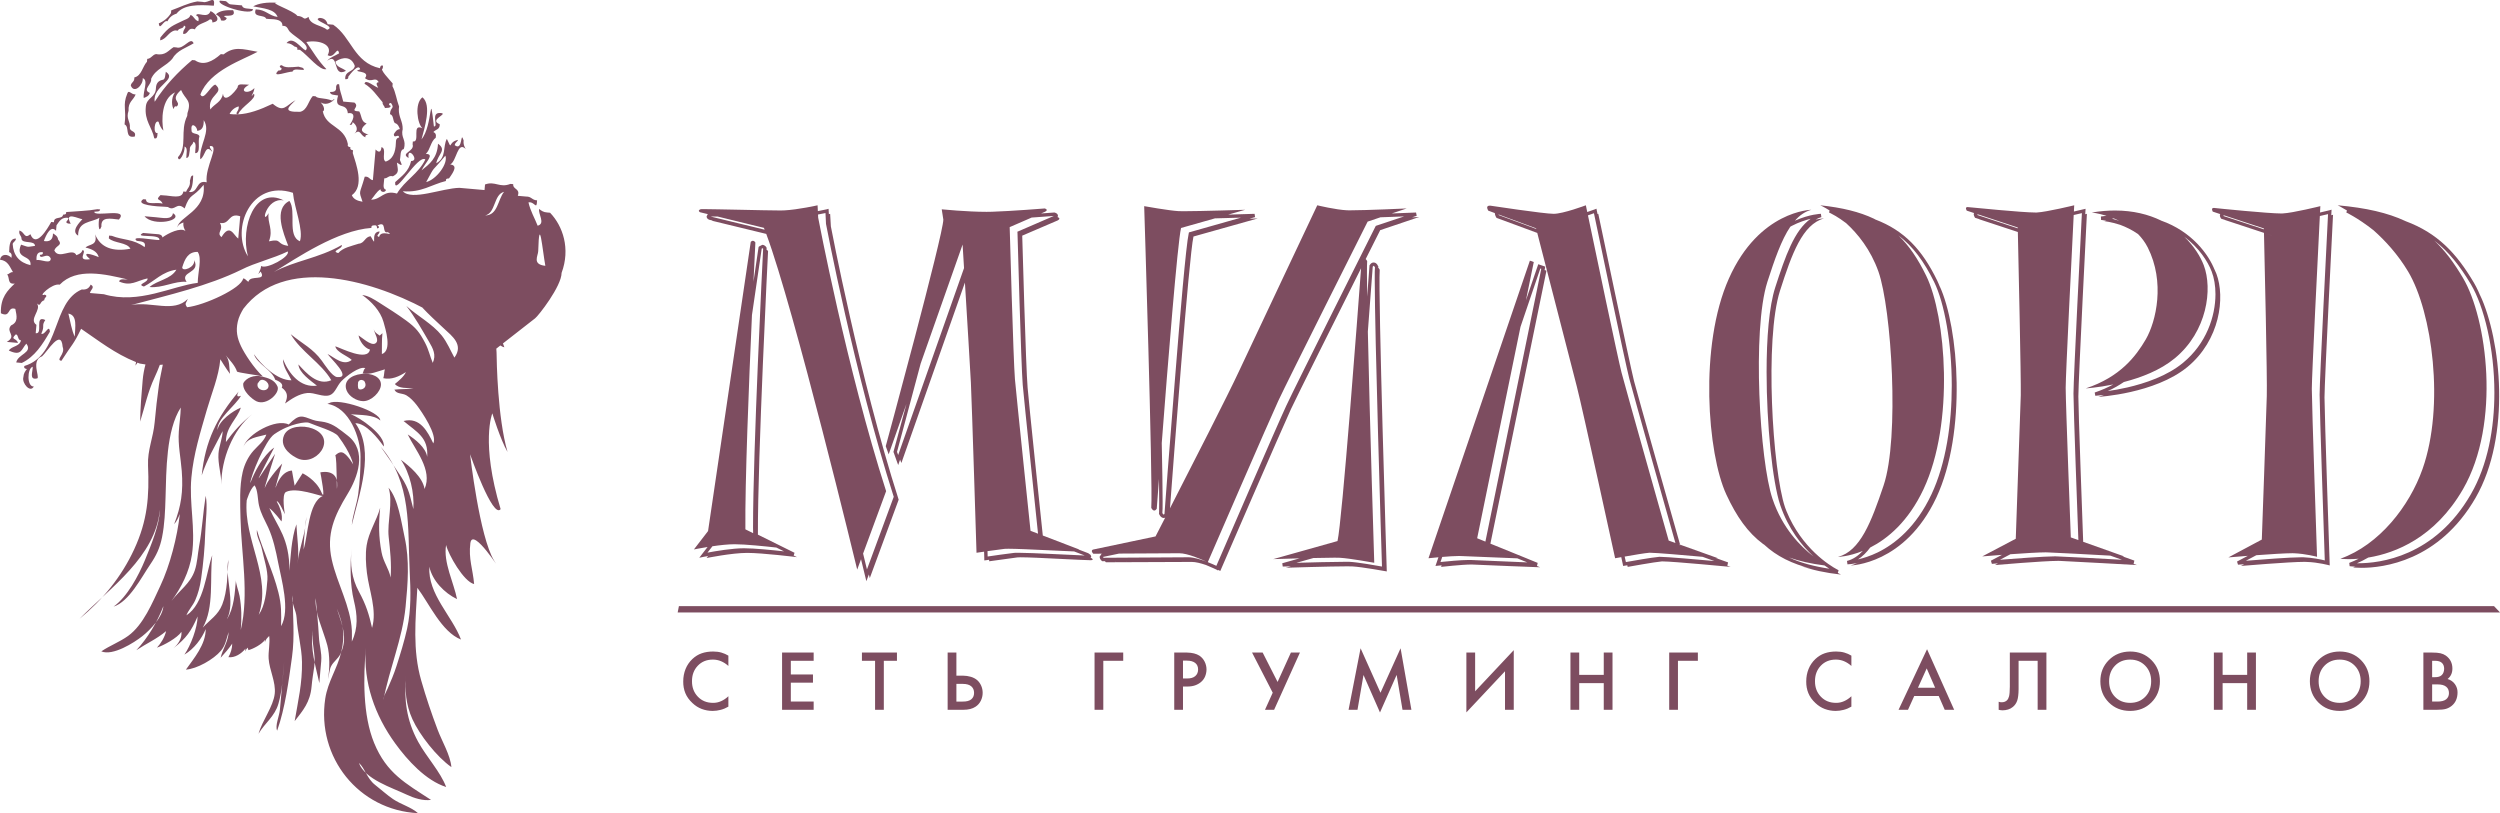
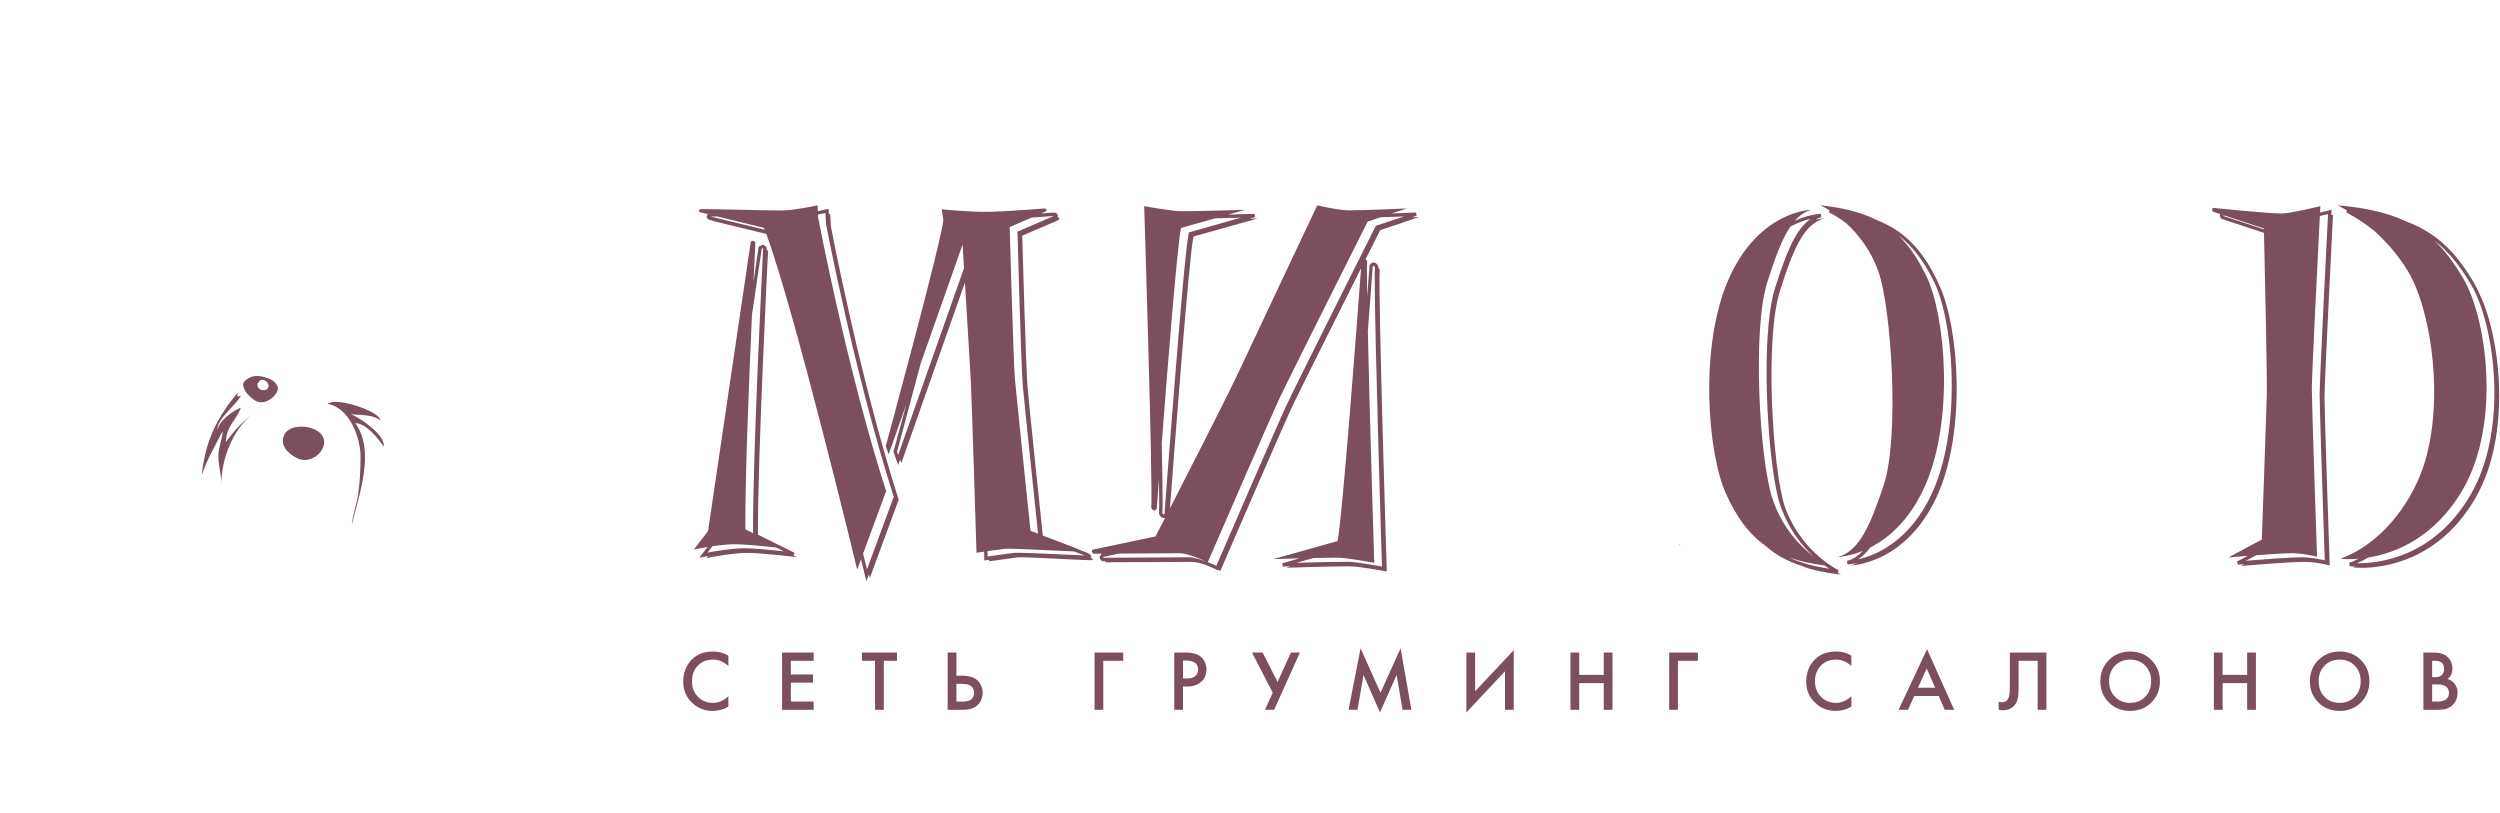
<svg xmlns="http://www.w3.org/2000/svg" version="1.1" id="Слой_1" x="0px" y="0px" viewBox="0 0 2912.051 947.229" style="enable-background:new 0 0 2912.051 947.229;" xml:space="preserve">
  <style type="text/css">
	.st0{fill-rule:evenodd;clip-rule:evenodd;fill:#7D4D60;}
	.st1{fill-rule:evenodd;clip-rule:evenodd;fill:#7C3380;}
	.st2{fill:#7D4D60;}
</style>
  <g id="Layer_x0020_1">
-     <polygon class="st0" points="2905.082,706.017 790.813,706.017 789.373,713.376 2912.051,713.376     " />
    <path class="st0" d="M924.341,647.567l1.14-3.689l-0.56-0.25v-0.02h-0.03   l-42.063-20.847c-0.33-89.975,11.828-330.237,11.828-330.237   s-0.69-1.14-1.78-1.68c0.02-0.92,0.08-1.58,0.08-1.58v-0.72   l-0.29-0.44c-0.15-0.13-1.29-2.66-4.689-2.949l-3.849,2l-0.42,0.42   l-0.15,0.53l-5.899,40.063c0-0.03,0-0.03,0-0.03   c1.32-27.825,2.22-45.693,2.22-45.693s-1.16-2-2.94-2   c-0.73,0-1.56,0.35-2.46,1.28l-49.722,336.866l-16.487,21.417   c0,0,6.829-1.39,15.927-2.86l-6.419,8.279l-3.26,4.279l5.249-1.13   c0,0,7.389-1.43,16.897-3.01c-4.619,0.78-8.769,1.51-11.798,2.03   l-1.82,2.4c0,0,29.405-5.959,47.312-5.959c17.897,0,57.961,4.949,57.961,4.949   l-3.829-1.91l-0.15,0.49L924.341,647.567z M892.726,293.404L892.726,293.404   c-0.08,2.34-0.3,5.879-0.49,10.038   C892.426,299.263,892.646,295.744,892.726,293.404z M875.889,367.032L875.889,367.032   l11.368-77.408l0.72-0.49l0.84,0.42l0.1,0.16   c-0.7,14.028-11.768,234.232-11.768,324.748c0,2.37,0.11,4.439,0.12,6.589   l-9.029-4.469c-0.55-53.861,4.069-169.513,7.649-249.55L875.889,367.032z    M866.661,638.618L866.661,638.618c-13.548,0-33.315,3.359-42.573,5.099l5.769-7.429   c8.619-1.26,18.267-2.35,25.866-2.35c12.388,0,35.654,2.41,48.582,3.859   l8.948,4.439c-13.258-1.45-34.614-3.619-46.592-3.619V638.618z M966.964,249.061   L966.964,249.061l0.84,14.628c0,0,33.255,175.602,78.977,318.359l-33.655,91.375   c0,0-0.36-1.52-1.05-4.319l-0.65,1.76l-2.26,6.109l-1.57-6.389   c0,0-1.71-7.099-4.659-19.177l-4.449,12.078c0,0-73.488-304.261-105.933-391.027   l-62.41-15.138c0,0-0.39-0.24-0.75-0.57l-3.539-0.88l-0.24-0.1   l-0.17-0.19l-1.12-0.69c-0.46-0.44-1.14-1.29-1.28-2.71l1.14-2.4   l0.5-0.32l-9.309-2.26c0,0-3.539-1.96,0.84-3.539   c0.18-0.06,1.13-0.1,2.73-0.1c6.939,0,25.816,0.46,44.853,0.8   c17.437,0.36,35.254,0.79,44.453,0.79c2.08,0,3.769,0,4.859-0.07   c16.757-0.85,39.204-5.959,39.204-5.959l0.34,6.779   c5.999-1.16,10.188-2.07,10.188-2.07l2.26-0.62l0.15,2.43l0.83,14.378   l-0.62-10.598c0.96-0.23,1.5-0.36,1.5-0.36L966.964,249.061z    M827.877,252.281L827.877,252.281l62.78,15.258   c-0.29-0.72-0.57-1.44-0.85-2.14l-53.881-13.158   c-2.03-0.03-3.859-0.06-5.219-0.06c-1.44,0-2.45,0.03-2.83,0.1   L827.877,252.281z M1009.857,663.264L1009.857,663.264l31.185-84.576   C995.27,435.741,962.125,260.729,962.125,260.729v-0.29l-0.59-12.278   c-1.91,0.35-4.909,1-8.699,1.72l0.21,3.719   c0,0,33.235,175.622,79.127,318.529l-26.816,72.698   c1.95,7.969,3.469,14.188,4.499,18.437V663.264z M1270.705,649.706L1270.705,649.706   l-0.36-0.14l-0.62,0.99l1.41-2.29l-0.85-1.98l-2.43-1.71l-0.12-0.14   l-10.528-4.039c-0.64-0.44-1.27-0.79-1.27-0.79l-41.263-15.817   c-2.68-25.496-16.047-152.345-17.697-172.282   c-2-22.006-6.269-177.011-6.269-177.011l41.343-17.747   c3.919-2.2,0.78-3.559-0.16-3.899c-0.06,0.1-0.23,0.15-0.3,0.26   c0.37-0.51,0.69-1.03,0.76-1.76c-0.14-2.02-1.56-2.74-2.26-3.119   l-1.58-0.69h-0.69c0,0-6.259,0.49-15.138,1.1l4.599-1.99   c4.689-2.42-0.3-3.839-0.3-3.839s-38.624,3.12-61.36,3.839   c-2.06,0.05-4.239,0.11-6.479,0.11c-22.476,0-52.192-2.93-52.192-2.93   l1.86,11.938c0,17.437-67.079,263.957-67.079,263.957l3.419,9.488l20.727-58.791   c-8.689,32.375-15.048,55.401-15.048,55.521l-0.15,0.57l0.3,0.58l3.4,9.539   l1.85,5.079l1.84-5.269l75.458-214.165l-75.068,213.106l1.48,3.919   l74.018-210.136c2.62,42.523,6.219,102.294,6.959,116.651   c1.13,22.736,6.549,198.058,6.549,198.058s3.739-0.53,8.799-1.26c0,0,0,0,0.03,0   c0.16,5.019,0.23,7.939,0.23,7.939v2.24l2.27-0.26   c0,0,1.37-0.2,3.38-0.5c0.01,1.16,0.04,1.77,0.04,1.77   s23.886-3.379,32.825-4.509c0.74-0.08,1.98-0.14,3.619-0.14   c8.459,0,27.476,0.87,45.123,1.8c16.967,0.82,32.715,1.61,36.504,1.61   c0.33,0,0.56-0.03,0.72-0.03c4.259-0.42-0.3-2.83-0.3-2.83V649.706z    M1122.929,312.261L1122.929,312.261c-0.99-16.357-1.68-27.406-1.68-27.406   l-48.852,138.658c-13.668,51.642-26.006,97.074-27.536,102.793l1.35,3.719   l76.718-217.765H1122.929z M1212.085,612.662L1212.085,612.662   c-1.51-14.598-4.209-40.664-7.009-67.959   C1207.875,571.969,1210.575,598.065,1212.085,612.662z M1201.686,253.42   L1201.686,253.42c12.758-0.84,23.456-1.73,25.866-1.89l-41.233,17.847   l-1.28,0.55l0.15,1.3c0,0.14,4.249,154.855,6.109,177.151   c1.8,20.197,15.428,150.446,17.817,173.272l-8.739-3.359   c0,0-16.197-154.715-18.167-176.701c-1.87-22.057-6.109-177.041-6.109-177.041   l25.586-11.128L1201.686,253.42z M1185.899,643.877L1185.899,643.877   c-2.15,0-3.689,0-4.849,0.16c-7.359,0.79-24.666,3.329-30.615,4.199   c-0.03-1.43-0.1-3.569-0.17-6.259c7.139-1,15.468-2.15,19.997-2.67   c0.86-0.09,2.38-0.11,4.429-0.11c8.958,0,27.786,0.89,45.153,1.71   c12.768,0.58,24.756,1.19,31.365,1.43l12.328,4.729   C1249.559,646.587,1202.016,643.877,1185.899,643.877z" />
    <path class="st0" d="M1607.121,314.251c0,0-0.65-1.47-1.73-2.4   c0.01-0.28,0.01-0.65,0.03-0.85l0.15-0.56l-0.31-0.42l-1.11-2   c-0.87-1-1.99-2.27-4.129-2.27c-1.86,0-3.41,1.13-4.539,2.979   l-0.28,0.42v0.43c0,0.13-1.06,13.948-2.689,35.954   c-0.34-21.247-0.37-36.314,0-41.343c0,0-0.67-1.48-1.75-2.4   c10.138-20.167,16.937-33.715,16.937-33.715l45.443-15.327   c0,0-3.229,0.15-8.339,0.41l5.379-1.81l-0.73-3.809   c0,0-13.198,0.56-28.296,1.1l17.387-5.829c0,0-47.592,2.17-65.519,2.17   c-1.49,0-2.79,0-3.819-0.03c-13.368-0.59-34.814-5.829-34.814-5.829   s-73.748,155.995-91.065,193.049c-12.178,26.316-56.011,112.162-80.507,159.894   c3.979-53.291,22.076-292.983,27.366-316.569l74.878-21.047   c0,0-3.769,0.16-9.638,0.29l5.979-1.71c0.01,0,0.09,0,0.09,0v-0.03   l0.46-0.1l-0.59-3.839c-0.07,0-14.328,0.46-30.715,0.92l19.777-5.619   c0,0-51.782,1.67-71.558,1.67c-2.64,0-4.699-0.01-6.019-0.1   c-10.928-0.56-40.073-5.809-40.073-5.809s10.258,323.908,8.249,351.483   c0,0,1.41,3.069,3.469,3.069c0.91,0,1.89-0.53,2.92-2.09   c0,0,0.99-13.348,2.609-34.694c0.15,10.518,0.23,19.597,0.23,26.456   c0,6.669,0,11.378-0.13,13.638l-0.16,0.56l0.29,0.46l1.15,1.95   c0.83,1.01,2,2.29,4.119,2.43c0.68,0,1.25-0.32,1.83-0.65   c-0.05,0.1-0.07,0.18-0.1,0.22c-0.2,0.11-0.36,0.2-0.57,0.24   c0.09,0.1,0.17,0.23,0.28,0.33c-6.739,13.098-10.968,21.307-10.968,21.307   l-72.998,15.357c-3.01,1.55,0.56,4.819,0.56,4.819s3.969,0,10.368-0.07   l-0.29,0.07h-0.29l-0.26,0.15l-2.29,3.419   c0.28,2.969,2.29,4.409,2.42,4.539l0.56,0.56h0.71   c0,0,22.167-0.15,45.743-0.28c-18.787,0.1-36.684,0.23-43.173,0.26   c0.5,0.76,1.13,1.29,1.13,1.29s88.506-0.4,100.154-0.4   c4.479,0,10.368,1.54,15.957,3.439c0.22,0.08,0.47,0.17,0.65,0.23   c6.699,2.709,11.968,5.269,11.968,5.269l1.83,0.99l0.84-2l-0.59,1.43   c1.55,0.7,2.45,1.14,2.45,1.14s72.168-166.663,82.257-188.4   c6.899-14.888,53.281-107.473,81.707-164.153   c-3.789,51.202-21.976,293.983-27.426,317.739l-74.878,21.047   c0,0,14.268-0.46,30.715-0.91l-20.207,5.719l0.57,3.849   c0.02,0,0.24-0.03,0.57-0.03l0.01,0.03l0.06-0.03   c1.27-0.03,4.509-0.13,8.899-0.24l-5.979,1.66c0,0,51.772-1.65,71.539-1.65   c2.65,0,4.729,0.05,6.019,0.1c11.088,0.56,40.073,5.839,40.073,5.839   S1605.131,341.716,1607.121,314.251z M1605.331,266.408L1605.331,266.408   c-0.17,0.35-0.56,1.21-0.87,1.8   C1604.851,267.438,1605.131,266.848,1605.331,266.408l23.836-8.009L1605.331,266.408z    M1598.292,280.506L1598.292,280.506c1.49-2.959,2.79-5.529,3.839-7.689   C1601.082,274.977,1599.812,277.537,1598.292,280.506z M1387.316,280.576L1387.316,280.576   c-0.3,2.16-0.62,4.579-0.94,7.359   C1386.697,285.155,1387.016,282.736,1387.316,280.576z M1388.316,274.197   L1388.316,274.197c-0.26,1.31-0.53,3.01-0.81,5.059   C1387.786,277.157,1388.056,275.507,1388.316,274.197z M1376.968,387.429L1376.968,387.429   c0.54-6.249,1.07-12.418,1.6-18.457   C1378.038,375.011,1377.508,381.18,1376.968,387.429z M1378.778,366.862L1378.778,366.862   c0.49-5.889,1-11.588,1.5-17.197   C1379.778,355.274,1379.268,360.973,1378.778,366.862z M1380.428,347.745L1380.428,347.745   c0.49-5.169,0.94-10.128,1.39-14.958   C1381.368,337.617,1380.917,342.576,1380.428,347.745z M1382.097,329.528   L1382.097,329.528c0.45-4.439,0.84-8.649,1.22-12.698   C1382.937,320.88,1382.547,325.089,1382.097,329.528z M1383.647,313.331   L1383.647,313.331c0.41-3.949,0.78-7.649,1.15-11.138   C1384.427,305.682,1384.057,309.381,1383.647,313.331z M1385.077,299.433L1385.077,299.433   c0.36-3.359,0.71-6.479,1.03-9.328   C1385.787,292.954,1385.437,296.074,1385.077,299.433z M1355.522,599.425L1355.522,599.425   l-0.28-0.15l-0.99-1.14l-0.31-0.45c0.28-2.62,0.31-7.009,0.31-13.338   c0-14.888-0.41-39.244-1.02-68.279c6.979-90.955,18.337-232.763,22.476-250.52   l39.514-11.198c10.498-0.23,21.547-0.58,30.295-0.83l-59.47,16.857l-1.13,0.29   l-0.26,1.15c-3.149,13.628-10.088,95.195-16.357,173.732   c-6.119,75.258-11.478,147.336-11.878,152.995l-0.62,0.73l-0.28,0.15V599.425z    M1399.425,656.286L1399.425,656.286c0.93,0.29,1.84,0.65,2.75,0.94   C1401.264,656.935,1400.355,656.575,1399.425,656.286z M1389.026,653.526L1389.026,653.526   c0.66,0.13,1.41,0.33,2.09,0.48   C1390.436,653.856,1389.686,653.656,1389.026,653.526z M1394.076,654.676L1394.076,654.676   c0.92,0.25,1.87,0.55,2.819,0.85   C1395.945,655.226,1394.995,654.926,1394.076,654.676z M1384.657,649.117L1384.657,649.117   c-10.968,0-89.965,0.51-99.224,0.59l-0.38-0.59l-0.19-0.39l0.02-0.01   l18.617-3.889c26.856-0.18,63.04-0.39,70.189-0.39   c9.478,0,25.376,6.949,31.045,9.518c0.11,0.09,0.13,0.1,0.24,0.13   c-6.639-2.51-14.378-4.869-20.317-4.969H1384.657z M1416.842,659.085L1416.842,659.085   c-2.05-0.96-5.609-2.55-9.968-4.289   c2.46-5.639,72.288-166.853,82.197-188.07   c10.078-21.757,103.983-208.586,103.983-208.586l14.948-5.029   c9.629-0.3,19.697-0.67,27.566-1.03l-32.285,10.758l-0.71,0.29l-0.41,0.71   c0,0.16-93.765,186.82-103.853,208.686c-9.608,20.397-73.578,168.323-81.467,186.56   L1416.842,659.085z M1577.306,322.389L1577.306,322.389   c-6.219,12.358-12.898,25.786-19.747,39.494   C1564.408,348.145,1571.087,334.747,1577.306,322.389z M1605.291,317.77L1605.291,317.77   c-0.03,2.06-0.03,4.439-0.03,7.179   C1605.261,322.209,1605.261,319.83,1605.291,317.77z M1605.371,312.141   L1605.371,312.141c-0.04,1.23-0.07,2.84-0.08,4.849   C1605.301,314.98,1605.331,313.371,1605.371,312.141z M1529.894,649.997L1529.894,649.997   c9.648-0.22,18.697-0.4,24.766-0.4c2.63,0,4.709,0.03,5.999,0.11   c11.078,0.55,40.094,5.819,40.094,5.819s-5.219-164.784-7.459-269.227   c3.06-40.483,5.329-70.799,5.689-75.658l1.04-1.06l0.28,0.16l1.01,1.13   l0.25,0.45c-0.25,2.62-0.25,7.139-0.25,13.628c0,65.3,7.589,308.86,8.449,334.986   c-6.929-1.25-28.525-5.089-38.024-5.519h-5.939   c-12.738,0-38.794,0.68-55.751,1.18l19.847-5.599V649.997z M1560.359,658.395   L1560.359,658.395c1.94-0.01,3.809-0.01,5.439-0.01   C1564.168,658.385,1562.298,658.385,1560.359,658.395z M1538.182,658.775   L1538.182,658.775c1.19-0.03,2.39-0.05,3.579-0.06   C1540.572,658.725,1539.372,658.775,1538.182,658.775z M1545.381,658.625   L1545.381,658.625c2.08-0.04,4.089-0.07,6.019-0.1   C1549.47,658.555,1547.461,658.585,1545.381,658.625z M1553.479,658.495   L1553.479,658.495c1.75-0.01,3.449-0.04,5.039-0.07   C1556.929,658.455,1555.229,658.485,1553.479,658.495z" />
    <path class="st1" d="M1956.155,634.119c0.08,0.31,0.17,0.53,0.2,0.75l0.86,0.29   c-0.07-0.2-0.15-0.48-0.2-0.72l-0.86-0.32V634.119z" />
-     <path class="st0" d="M1799.16,314.561l-18.647,90.825l19.127-93.095l0.26-1.71   l-1.53-0.56l-4.689-1.58l-1.84-0.69l-0.72,1.99l-13.778,40.373l0.03-0.03   l9.198-44.883l-4.549-1.58l-118.091,346.634c0,0,5.059-0.55,11.588-1.14   l-2.469,7.239l-1,2.88l3.12-0.32c0,0,1.62-0.14,4.049-0.42l-0.63,1.84   c0,0,24.296-2.77,35.364-2.77c0.98,0,1.83,0.04,2.59,0.09   c9.208,0.56,77.408,3.13,77.408,3.13l-3.649-1.5l-0.04,0.22l0.86-3.839   l-11.878-4.839c0.04,0,0.08,0,0.08,0l-43.273-17.567l65.3-317.989L1799.16,314.561   z M1679.969,658.455L1679.969,658.455c1.57-0.16,3.349-0.36,5.439-0.53   C1683.359,658.095,1681.539,658.295,1679.969,658.455z M1686.618,657.785   L1686.618,657.785c4.839-0.46,10.398-0.92,15.437-1.23   C1697.047,656.865,1691.447,657.325,1686.618,657.785z M1767.415,650.366   L1767.415,650.366l11.578,4.709c-19.787-0.81-59.151-2.41-66.019-2.8h-2.54   c-8.869,0-25.656,1.64-32.515,2.36l2.01-5.909   c6.769-0.57,14.258-1.09,19.257-1.09c0.99,0,1.91,0.02,2.719,0.06   c6.779,0.33,45.563,1.87,65.51,2.67H1767.415z M1730.221,630.859L1730.221,630.859   l-9.588-3.889l50.462-246.23l23.116-67.989l1.1,0.35l-65.089,317.759H1730.221z    M2011.906,658.915L2011.906,658.915l3.949,1.42c0,0-67.119-6.389-79.087-6.389   c-0.47,0-0.89,0-1.17,0.01c-7.679,0.59-39.654,6.379-39.654,6.379   s-0.13-0.66-0.41-1.88c-1.61,0.26-2.86,0.46-2.86,0.46l-2,0.32   l-0.39-1.87c0,0-0.66-3.06-1.81-8.389c-4.259,0.76-7.139,1.28-7.139,1.28   s-37.804-173.612-44.613-200.038c-5.949-23.496-38.894-151.086-46.083-178.891   l-46.822-17.297l-0.58-0.27l-0.43-0.57c0-0.16-1.42-2.12-1.58-4.699   l0.12-0.23l-7.769-2.89c0,0-3.839-5.829,1.68-5.829   c0.18,0,0.37,0,0.59,0.01c0,0,62.78,9.508,73.868,9.508   c11.078,0,37.524-9.938,37.524-9.938s0.59,2.84,1.61,7.839   c5.049-1.71,8.599-3.01,8.599-3.01l2.14-0.86l0.43,2.28   c0,0,0.44,2.04,1.14,5.499c-0.1-0.47-0.19-1.06-0.3-1.45   c0.56-0.23,0.86-0.36,0.86-0.36s36.674,175.202,41.623,194.799   c4.599,17.597,45.363,161.324,53.671,190.579l-0.86-0.32   c-0.41-1.45-1.17-4.099-2.06-7.319c0.93,3.339,1.62,5.869,2.06,7.319   c0.04,0.15,0.07,0.23,0.08,0.33c0.06,0.15,0.1,0.31,0.12,0.42   l0.86,0.29c-0.07-0.2-0.15-0.48-0.2-0.72l44.203,15.817   c0,0-0.9-0.06-2.45-0.2l14.118,5.039l-0.85,3.819c0,0-0.1,0-0.13,0   L2011.906,658.915z M1745.909,250.601L1745.909,250.601l43.543,16.097   c-0.11-0.48-0.19-0.73-0.19-0.73l-43.723-16.157l0.11,0.4l0.26,0.39   H1745.909z M1888.736,433.761L1888.736,433.761   c5.089,19.597,54.991,195.908,54.991,195.908l7.799,2.8h0.03   c-7.779-27.416-49.102-173.722-53.741-191.469   c-4.769-18.447-36.894-172.212-41.163-192.609c-1.62,0.59-3.979,1.46-6.969,2.48   c8.269,39.614,34.834,166.493,39.054,182.891H1888.736z M1933.049,648.577   L1933.049,648.577c8.279,0,43.163,3.069,63.84,4.919l-13.708-4.909   c-21.057-1.87-54.001-4.739-61.35-4.739c-0.33,0-0.61,0-0.87,0.03   c-4.699,0.33-18.507,2.66-28.515,4.439c0.65,2.8,1.12,4.979,1.42,6.389   c6.809-1.26,31.195-5.489,37.904-5.989l1.28-0.14H1933.049z" />
    <path class="st0" d="M2259.256,333.018c0.29,0.69,0.55,1.57,0.81,2.29   c-1.12-2.93-2.3-5.849-3.54-8.409c-17.597-36.204-38.464-58.401-72.078-71.218   c-0.61-0.27-1.12-0.66-1.75-0.97c-16.617-7.899-36.844-12.858-62.41-15.588   c0,0,4.31,1.88,10.838,6.029l-0.6,2.39c0,0,2.83,1.25,7.639,4.069   c3.319,1.99,7.579,4.749,12.238,8.309c13.538,12.368,28.506,30.695,37.654,56.481   c15.198,43.053,24.716,193.799,5.959,249.19   c-14.338,42.493-27.135,76.278-53.131,83.127c0,0,12.208-0.21,28.975-6.999   c-5.449,5.739-11.468,9.928-18.457,11.678l0.56,3.969   c0.1,0,6.259-0.14,15.758-2.55c-1.71,0.44-3.31,0.82-4.759,1.13   c-2.33,1.13-4.739,2.05-7.309,2.699c0,0,63.1-0.86,99.744-78.847   c35.774-76.328,26.256-198.438,3.86-246.78V333.018z M2249.877,575.678   L2249.877,575.678c-18.057,38.504-42.613,57.961-62.67,67.779   c-8.829,4.279-16.747,6.729-22.936,8.119c5.279-3.489,9.999-8.079,14.188-13.818   c0.02,0,0.03,0,0.06,0c20.077-10.198,44.213-29.965,62.1-68.049   c36.234-77.248,26.026-201.567,3-248.61   c-9.509-19.467-19.727-34.814-32.335-46.832   c17.047,12.698,29.815,30.315,41.713,54.361   c11.908,24.416,20.457,71.019,20.457,120.601c0,44.053-6.679,90.495-23.576,126.45   V575.678z M2141.605,664.204L2141.605,664.204l-0.87,3.159   c2.35,1.32,3.699,1.94,3.699,1.94c-18.157-2.04-33.524-5.329-46.782-10.128   c4.11,1.32,8.689,2.34,13.128,3.419   c-23.376-5.659-41.383-14.728-55.951-28.245   c-0.36-0.24-0.76-0.41-1.15-0.69   c-17.777-13.208-30.855-31.855-42.773-57.551   c-22.036-47.452-31.995-173.452,2.969-251.739   c35.254-79.127,96.045-80.007,96.045-80.007   c-7.319,2.02-13.548,6.349-19.057,12.588c-0.02,0.04-0.05,0.06-0.07,0.11   c17.207-7.669,30.015-7.999,30.215-7.999l0.56,3.839   c-2.36,0.62-4.589,1.74-6.739,2.91c6.119-1.26,9.868-1.36,9.868-1.36   c-25.156,6.839-37.504,41.063-51.292,84.116   c-18.027,56.091-8.799,208.866,5.809,252.319c0.56,1.61,1.21,3.089,1.76,4.639   c17.697,43.193,50.502,63.29,58.771,67.689l1.86,0.99V664.204z M2058.638,328.478   L2058.638,328.478c-17.897,56.141-8.809,208.826,5.969,252.469   c11.438,34.115,32.485,55.391,47.583,67.009c0.08,0.08,0.17,0.13,0.24,0.2   c-13.718-12.658-29.335-31.975-38.774-59.81   c-9.049-27.026-15.897-93.775-15.897-154.895c0-39.504,2.85-76.428,10.128-98.864   c11.718-36.194,22.266-66.569,41.193-79.717   c-5.869,1.42-13.458,3.839-22.037,8.259c-0.54,0.28-1.12,0.64-1.65,0.94   C2074.936,279.546,2067.067,302.382,2058.638,328.478z M2083.904,649.347   L2083.904,649.347c11.918,4.239,25.506,7.279,41.323,9.299   c0,0,0.01,0.04,0.06,0.04c1.98,1.41,3.83,2.69,5.509,3.759   c-18.437-2.81-33.934-6.979-46.892-13.098L2083.904,649.347z" />
    <path class="st0" d="M2888.714,343.396c0.95,2.17,1.78,4.539,2.649,6.839   c-2.979-7.879-6.229-15.018-9.688-20.877   c-20.587-34.904-42.763-58.031-79.647-71.758c-0.18-0.05-0.31-0.18-0.46-0.23   c-20.257-9.429-45.443-15.298-78.587-18.247c0,0,4.11,1.97,10.788,6.059   l-0.72,2.36c0,0,3.129,1.39,8.239,4.509   c5.779,3.379,14.128,8.779,23.556,16.257   c13.568,12.078,28.245,28.015,40.243,48.092   c28.105,47.162,42.743,156.125,16.747,229.873   c-15.218,43.173-50.292,88.356-95.755,104.553c0,0,3.679,0.49,9.928,0.49   c3.169,0,7.049-0.13,11.418-0.5c-3.619,1.72-7.199,3.529-10.958,4.849   l0.43,3.839c0.13,0,3.82,0.57,10.228,0.57c-1.4,0-2.649-0.02-3.779-0.05   c-0.84,0.28-1.67,0.6-2.49,0.9c0,0,3.669,0.5,9.928,0.5   c24.736,0,90.135-7.509,132.858-81.627c41.683-72.328,29.655-183.98,5.069-236.402   L2888.714,343.396z M2878.236,575.519L2878.236,575.519   c-42.193,73.328-106.693,80.567-131.109,80.567c-0.62,0-1.05,0-1.61-0.01   c4.539-2,8.908-4.179,13.188-6.679c0.24-0.05,0.38-0.05,0.6-0.06   c30.895-5.189,76.907-22.896,109.712-79.627   c44.333-76.988,27.835-199.058-0.14-246.05   c-10.268-17.387-20.847-31.765-33.415-43.473   c16.837,12.848,29.945,29.625,42.773,51.122   c15.218,25.586,27.286,74.598,27.286,126.17c0,41.203-7.679,84.106-27.286,118.041   L2878.236,575.519z M2715.532,250.711L2715.532,250.711   c-0.04,0.59-0.04,1.44-0.11,2.14c0.2-3.719,0.29-5.919,0.29-5.919   l0.14-2.7l-2.54,0.72c0,0-4.609,1.17-10.918,2.59   c0.24-4.759,0.39-7.419,0.39-7.419s-31.975,7.949-43.753,8.489   c-0.48,0.03-1.1,0.06-1.75,0.06c-15.028,0-73.478-5.889-77.958-6.429   c-0.26-0.03-0.49-0.04-0.71-0.04c-3.659,0-1.13,4.309-1.13,4.309   l8.679,2.88l-0.45,1.08c0,2.13,1.15,3.559,1.15,3.709l0.42,0.56   l0.7,0.28l4.27,1.41v0.03l44.873,14.798l8.989,2.99l-8.989-2.99   c0.67,28.925,3.939,170.552,3.27,190.039   c-0.56,21.746-5.799,167.213-5.799,167.213l-38.924,20.787   c0,0,9.869-0.85,22.616-1.84l-12.548,6.649l1.13,3.68   c0,0,2.8-0.22,7.189-0.56l-3.759,2.01c0,0,56.131-4.759,73.768-4.759   c0.94,0,1.81,0.04,2.53,0.07c14.078,0.4,27.116,4.099,27.116,4.099   s-6.089-177.731-6.089-195.788c0-17.887,9.938-212.646,9.938-212.646   s-0.75,0.16-2.03,0.5L2715.532,250.711z M2590.052,251.661L2590.052,251.661   l-0.07-0.18l-0.16-0.57h0.32c0.18,0.02,0.61,0.06,1.02,0.1   l45.833,15.098c0,0,0,0.36,0.04,1.02l-46.982-15.467H2590.052z M2637.685,271.428   L2637.685,271.428l1,0.34l7.429,2.43v0.03L2637.685,271.428z M2614.338,657.195   L2614.338,657.195c5.639-0.42,13.888-1.02,22.946-1.67   C2628.276,656.175,2619.977,656.775,2614.338,657.195z M2701.934,459.617L2701.934,459.617   c0,16.757,5.289,171.302,6.019,193.149c-4.549-1.12-14.438-3.199-24.926-3.649h-2.41   c-13.098,0-47.642,2.69-64.57,4.069l12.178-6.469c0.05,0,0.05,0,0.05,0   c16.017-1.18,33.635-2.31,41.823-2.31c0.69,0,1.3,0.03,1.86,0.03   c13.918,0.57,26.976,4.139,26.976,4.139s-6.089-177.761-6.089-195.668   c0-15.358,7.239-159.234,9.349-201.297c4.109-0.9,7.439-1.73,9.549-2.19   c-1.15,22.806-9.809,193.199-9.809,210.196H2701.934z" />
-     <path class="st0" d="M2445.926,654.676c20.597,1.14,39.354,2.13,39.354,2.13   l0.86-3.819l-13.878-4.959h0.03c1.33,0.07,2.06,0.1,2.06,0.1   l-47.822-17.007c-0.93-26.376-5.619-153.225-5.619-169.223   c0-18.037,9.938-212.836,9.938-212.836s-0.68,0.17-1.91,0.46   c0.13-2.36,0.22-3.749,0.22-3.749l0.16-2.56l-2.719,0.62   c0,0-4.609,1.12-10.868,2.55c0.23-4.649,0.36-7.259,0.36-7.259   s-31.995,7.809-43.603,8.419c-0.51,0-1.12,0-1.76,0   c-15.228,0-73.648-5.889-78.097-6.279c-0.28-0.03-0.54-0.07-0.72-0.07   c-3.649,0-0.98,4.179-0.98,4.179l8.519,2.8l-0.45,1.16   c0.16,2.15,1.16,3.569,1.3,3.859l0.29,0.57l0.7,0.14l4.169,1.35   c0.05,0.13,0.1,0.2,0.1,0.2l44.873,14.798   c0.64,29.165,3.79,170.603,3.419,190.049   c-0.69,21.627-5.839,167.263-5.839,167.263l-39.054,20.567   c0,0,10.048-0.85,22.956-1.81l-12.868,6.799l1.13,3.689   c0,0,14.098-1.14,30.265-2.39c-9.059,0.68-17.447,1.37-23.076,1.81   l-3.77,1.99c0,0,56.281-4.889,73.978-4.889c0.93,0,1.75,0.03,2.48,0.07   c13.907,0.56,89.066,4.819,89.066,4.819l-4.01-1.41   c-1.87-0.1-19.697-1.05-39.184-2.13L2445.926,654.676z M2428.699,254.22   L2428.699,254.22c-0.29,5.339-0.69,13.028-1.12,22.276   C2428.009,267.248,2428.409,259.56,2428.699,254.22z M2303.329,250.451   L2303.329,250.451l-0.07-0.11l-0.13-0.56h0.27   c0.29,0.03,0.75,0.1,1.28,0.13h0.03l45.573,15.058c0,0,0,0.35,0.03,1   l-46.982-15.518H2303.329z M2350.401,270.118L2350.401,270.118l-32.855-10.868   L2350.401,270.118z M2415.481,250.501L2415.481,250.501v-0.03   c4.11-0.92,7.419-1.68,9.539-2.21c-1.13,22.906-9.798,193.239-9.798,210.216   c0,16.557,4.859,147.506,5.709,170.633l-8.819-3.13c0,0-5.969-156.155-5.969-174.172   c0-15.428,7.259-159.434,9.338-201.308V250.501z M2396.354,648.127L2396.354,648.127   l-2.419-0.11c-13.258,0.08-47.372,2.68-64.33,3.999l12.168-6.429   c15.568-1.11,32.605-2.2,40.963-2.2c0.96,0,1.84,0.03,2.51,0.07   c9.809,0.3,49.992,2.5,72.918,3.769l13.538,4.809   c-22.376-1.25-65.09-3.589-75.348-3.909H2396.354z M2581.734,318.96L2581.734,318.96   c10.368,27.565,4.139,77.288-33.825,108.552   c-37.894,31.095-103.693,34.784-103.693,34.784   c2.21-0.73,4.36-1.48,6.449-2.28c0.01,0,0.08-0.03,0.08-0.03   c-6.219,0.76-10.068,0.99-10.098,1.03l-0.69-3.819   c8.179-2.699,15.188-5.949,21.646-9.388c-18.397,3.769-32.025,4.579-32.025,4.579   c40.074-13.228,58.39-37.394,69.909-57.111   c12.208-21.187,22.576-66.799,2.27-106.983   c-3.09-6.069-6.999-11.238-11.318-15.647   c-6.909-4.819-14.148-8.289-20.817-10.758   c-10.528-3.429-18.447-4.289-18.447-4.289c0.79-0.15,1.61-0.26,2.449-0.39   c-3.839-0.78-6.279-1.05-6.279-1.05l-0.16-3.979   c2.24-0.33,4.37-0.52,6.539-0.81c-0.1,0-0.17-0.04-0.26-0.07   c-9.788-3.04-16.927-3.759-16.927-3.759c9.589-1.61,18.577-2.33,27.006-2.33   c21.337,0,39.084,4.609,53.581,11.608c0.02,0.06,0.07,0.09,0.1,0.11   c35.744,12.578,55.561,39.464,62.67,58.051c-0.32-0.81-0.64-1.63-1-2.49   c1.12,2.26,2.05,4.429,2.84,6.469V318.96z M2462.223,254.4L2462.223,254.4   c2.09,0.85,4.209,1.8,6.349,2.84h0.02   c-3.11-1.05-6.039-1.92-8.648-2.6c0.76-0.03,1.53-0.16,2.28-0.24   H2462.223z M2542.95,422.523L2542.95,422.523   c-18.467,15.367-44.173,24.006-65.209,28.845   c-8.609,1.97-16.367,3.29-22.596,4.139c7.089-3.16,13.218-6.769,18.787-10.538   c0.19-0.07,0.3-0.08,0.47-0.12c19.607-5.099,41.943-13.518,58.751-27.456   c37.954-31.225,44.333-80.937,33.814-108.503   c-3.729-9.808-11.178-22.066-22.766-33.225   c17.057,12.778,27.396,28.625,31.995,40.603c2.84,7.389,4.419,16.467,4.419,26.406   C2580.614,368.692,2569.816,400.387,2542.95,422.523z" />
    <g id="_2604604665456">
-       <path class="st0" d="M158.445,421.793l-0.7,4.109c0.82-1.14,1.62-2.29,2.4-3.439    l2.76,1.03c2.07,0.41,4.249,0.75,6.539,1.03    c-1.53,5.829-2.69,11.848-3.249,18.257c-1.43,16.107-2.72,32.115-2.94,48.282    c5.789-18.357,8.579-33.775,17.027-51.932c2.01-4.339,4.039-9.149,5.879-14.108    c1.14-0.06,2.3-0.16,3.479-0.27c-1.62,8.319-3.519,16.687-4.499,23.706    c-1.99,14.308-3.679,28.685-4.959,43.243    c-1.65,18.407-8.529,32.365-7.749,50.492    c1.56,35.964-0.53,63.91-16.097,97.594    c-14.958,32.385-36.844,58.951-63.65,80.987    c35.604-36.144,88.416-72.158,93.545-126.969    c-0.35,17.547-10.578,42.093-17.537,59.01    c-7.199,17.437-20.527,42.623-36.424,53.791    c18.097-5.599,32.665-34.384,42.623-48.982    c7.119-10.438,11.338-19.227,13.878-31.885    c3.01-15.088,3.569-30.445,4.039-45.853    c0.93-31.385,0.67-78.657,17.747-105.183    c-0.2,9.328-1.67,18.697-2.27,28.016    c-1.06,15.987,2.25,30.475,3.429,45.943    c1.82,23.726-0.68,41.043-8.889,61.91c3.2-3.239,5.029-8.079,6.659-11.868    c-2.97,26.696-11.428,59.8-22.846,83.976    c-9.049,19.127-19.537,45.193-37.414,58.051    c-9.988,7.179-21.397,11.298-31.205,18.007    c13.358,5.649,38.224-10.148,47.732-17.677    c9.638-7.649,23.556-22.186,24.566-34.984    c-7.019,18.427-18.287,37.184-31.515,51.322    c11.798-7.879,23.876-13.088,34.674-22.246    c-1.57,7.049-6.119,14.428-10.668,19.267    c8.239-2.849,23.526-11.188,28.555-18.407c0.69,7.839-3.899,14.388-9.328,19.127    c15.258-12.158,20.547-19.707,28.165-37.104    c-0.33,13.598-8.019,33.844-15.408,44.483    c11.168-6.599,20.197-18.487,24.816-29.715    c0.13,17.947-13.788,34.154-23.066,47.202    c12.788-0.84,32.265-11.908,40.733-21.917    c5.489-6.519,6.289-13.478,8.989-21.797c-0.23,10.618-7.049,19.887-9.268,29.905    c4.819-5.309,9.488-10.498,13.498-16.467c-0.05,5.609-1.69,10.958-4.459,15.777    c7.599,0.97,15.308-4.179,19.957-10.038c-0.21,0.9-0.34,2.24-0.59,3.299    c0.81-1.62,1.98-2.99,2.97-4.389c0.02,0.04,1.34,3.119,0.87,3    c6.099-1.7,15.398-6.659,19.397-11.958c0,0.96-0.2,1.94-0.15,2.92    c0.75-3.4,3.19-5.639,5.079-7.499c1.18,8.649-1.22,17.757-0.65,26.456    c0.89,13.358,8.529,27.176,7.109,40.654    c-1.57,14.908-14.508,31.305-18.947,46.802    c7.729-12.918,18.877-20.097,23.216-34.994    c4.589-15.697,5.289-32.635,6.729-49.082c-1.64,18.577-3.289,37.174-4.949,55.771    c-0.66,7.599-5.919,18.777-3.249,24.656    c9.368-26.416,13.428-57.771,17.327-85.926    c3.379-24.506,0.75-47.562,0.93-71.659    c-2,10.418,3.929,16.567,4.439,26.326c0.95,17.057,5.939,33.885,6.239,51.172    c0.47,24.596-4.549,45.643-8.539,68.999    c9.668-12.398,18.107-21.927,19.737-40.483    c0.68-7.979,2.02-15.548,3.129-23.356c2.04-14.248-3.819-28.685-1.65-41.973    c-3.689,20.677,3.539,42.553,7.519,61.51    c0.62-8.519,1.54-17.007,2.22-25.516c0.82-10.348-2.17-18.087-2.69-28.156    c-0.82-16.257-2.43-29.165-3.749-45.323    c-1.62,16.487,9.288,38.824,13.508,54.851    c3.039,11.578,2.94,27.945,0.7,39.594c1.41-4.299,1.66-11.208,3.809-15.237    c2.95-5.519,8.039-8.539,10.718-14.058c9.219-18.887,1.59-35.184-4.139-53.052    c7.449,17.907,9.878,31.025,5.109,50.972    c-4.459,18.817-15.547,34.035-18.587,54.011    c-10.298,68.199,38.874,130.019,108.063,133.428    c-8.119-7.169-19.947-10.188-29.075-16.387    c-7.279-4.949-13.898-11.078-20.867-16.507    c-9.628-7.529-11.668-19.137-18.967-25.746    c6.799,19.107,38.984,29.095,55.471,36.964    c9.029,4.259,19.147,7.469,28.605,6.229    c-29.645-19.357-51.702-30.945-66.249-66.229    c-13.458-32.785-12.648-76.418-9.648-111.062    c-3.329,40.313,10.538,79.027,34.294,111.672    c14.198,19.547,35.544,43.083,59.2,50.592    c-6.419-17.377-23.286-35.494-32.605-52.662    c-13.878-25.456-16.667-49.512-14.138-78.027    c-1.51,18.017-0.19,34.824,7.459,51.702    c8.269,18.277,28.515,44.063,45.393,55.801    c-1.19-13.888-10.898-29.945-15.987-43.403    c-7.129-18.857-13.498-37.744-19.167-57.471    c-10.248-35.514-6.579-70.969-4.519-107.983    c13.548,17.857,28.265,51.452,50.862,60.28    c-10.308-27.536-38.734-52.701-36.884-84.876    c3.429,16.227,17.637,30.805,32.265,37.764c-3.539-18.467-16.307-43.113-12.728-63.02    c2.53,11.008,20.577,42.853,32.635,45.493    c-1.54-17.637-6.669-29.365-4.389-47.572    c2.55-20.667,38.674,38.034,27.745,20.407    c-17.117-27.576-28.085-124.06-28.085-124.06s26.636,76.038,35.584,63.93    c-23.496-78.047-9.658-111.562-9.658-111.562s9.279,30.365,17.707,44.993    c-11.618-40.094-12.638-105.683-12.788-116.121    c-0.02-1.56-0.11-2.949-0.28-4.239l4.699-3.689    c1.5,1.04,3.09,1.81,4.679,2.17c-0.44-1.52-0.99-3.04-1.62-4.559    c12.468-9.738,24.976-19.397,37.394-29.195    c3.749-2.73,30.885-37.454,30.905-53.001    c10.468-28.056,1.51-54.491-13.438-70.029c-1.13-0.09-2.17-0.18-3.279-0.28    c-4.479-0.23-6.999-2.15-9.448-4.119c-1.42,5.649,7.709,17.057-1.73,19.527    c-3.549-9.109-8.429-17.047-10.708-27.176c7.289-1.45,9.529,10.128,10.038-2.38    c-5.869-0.13-6.509-4.589-12.708-4.419c-3.249-0.3-6.519-0.58-9.758-0.86    c3.149-8.649-5.879-7.109-5.349-13.588c-1.09-0.09-2.17-0.18-3.259-0.29    c-12.498,5.039-17.827-3.729-29.555,0.67c-0.21,2.15-0.38,4.319-0.58,6.499    c-9.758-0.87-19.527-1.73-29.285-2.57    c-20.027,0.35-55.541,15.428-65.879,3.979    c21.596,1.83,33.535-7.899,50.202-11.948c-0.33-2.83,1.52-2.94,3.539-2.969    c6.589-9.039,9.758-15.357,1.45-16.267c7.559-3.869,8.409-27.706,17.977-18.067    c-1.47-2.76-2.919-5.569-2.38-10.038c-4.119-12.408-0.41,13.228-10.318,5.639    c0.28-3.259,2.969-3.649,3.829-6.219c-12.638,2.64-5.959,13.688-13.008-1.16    c-4.999,8.979-0.1,21.966-12.358,28.415    c1.92-10.638,12.698-15.258,2.02-22.756    c-0.77,17.037-10.138,23.876-19.157,31.075    c4.929-10.008,15.777-18.987,4.989-19.237    c5.139-4.619,5.689-14.778,11.478-18.637c0.87-3.739-0.22-5.839-2.68-6.799    c2.4-3.119,7.789-2.7,7.379-9.159c-13.358-5.189,10.918-12.138,1.18-13.018    c-12.738-1.24-2.05,16.317-7.959,15.667c-5.309-46.742-0.96-1.43-14.448,15.118    c3.399-13.008,12.238-40.204,1.07-49.082    c-9.428,7.229-5.949,30.945,0.05,36.074    c-13.228-6.229-1.98,16.787-11.198,15.388    c-0.09,1.11-0.17,2.19-0.28,3.259c2.78,8.619-15.008,10.148-4.689,15.977    c-2.14-15.518,13.798,3.559,2.95,3.529c-2.7,12.338-11.228,17.737-18.557,24.596    c-1.6,17.927,26.756-33.025,35.134-26.396    c-8.069,16.717-23.836,24.276-33.045,39.694    c-15.847-4.569-18.097,7.109-30.095,7.149c3.629-4.029,6.209-9.319,10.888-12.158    c-0.23,3.319,5.359,4.619,6.509,0.6c-4.759-1.03-2.27-8.149-2.09-13.308    c4.159,0.2,4.859-3.779,10.038-2.39c7.999-4.199,5.659-7.499,4.669-15.957    c6.449,4.229,6.589,4.109,3.539-2.969c1.01-4.799-0.09-12.108,4.419-12.718    c3.609-11.038-3.739-12.928-1.23-23.086c0.28-9.218-4.749-14.058-4.479-23.316    c0.09-1.08,0.18-2.16,0.27-3.249c-2.919-7.599-3.919-16.777-7.719-23.626    c0.1-1.09,0.2-2.18,0.28-3.249c-3.569-4.289-15.677-16.657-11.568-17.417    c0.1-1.07,0.17-2.17,0.29-3.259c-2.74-0.85-3.179,1.01-3.539,2.979    c-30.405-6.699-33.265-36.384-54.511-50.722    c-2.17-0.2-4.339-0.4-6.499-0.58c-1.09-4.139-3.579-7.069-9.189-7.359    c-10.948,2.7,21.037,9.918,8.609,13.858c-6.609-5.499-19.917-5.419-21.606-15.028    c-6.959,4.839-4.109-0.65-13.008-1.14    c-4.279-6.199-34.854-15.927-23.216-15.268    c-12.118-1-22.476,0.76-28.235,4.159c11.538,2.35,25.106,3.03,28.385,12.338    c-10.288-1.42-13.628-8.629-25.436-8.809    c-3.849,10.238,10.188,5.519,12.138,10.898c1.09,0.09,2.18,0.21,3.249,0.29    c8.109,0.24,15.837,0.79,15.687,7.969c6.479-0.43,6.069,4.949,9.179,7.349    c5.479,5.599,24.346,15.547,17.807,21.237    c-5.579-2.6-14.738-17.467-22.216-8.509c4.499,0.23,7.019,2.16,9.468,4.119    c1.97,0.36,3.819,0.82,2.969,3.529c1.11,0.11,2.17,0.19,3.259,0.28    c9.218,6.439,23.136,24.706,30.795,22.426    c-9.308-9.298-15.967-20.767-23.426-31.605    c15.178-2.88,31.625,3.249,24.856,15.328c7.769,4.989,11.328-11.958,13.318-2.12    c-4.629,2.89-10.288,4.509-13.878,8.629c14.628-10.388,5.389,20.447,21.896,11.788    c-4.029-3.679-11.838-4.169-12.158-10.908c8.749-5.699,18.587-6.039,22.476,5.249    c-1.66,7.599-11.828,5.049-11.178,15.398c2.01,0,3.889-0.14,3.539-2.96    c2.51-3.409,12.278-15.927,13.858-8.599c-12.418,4.109,13.218,0.41,5.649,10.318    c7.819,6.319,11.708-2.71,15.977,4.699c-3.999,0.34-2.32,3.409-0.58,6.499    c-4.099-1.01-15.068-10.858-15.967-4.699c9.049,5.459,14.498,13.968,21.037,21.537    c-0.32,3.259,2.28,4.109,2.67,6.789c2.58-0.52,6.429,0.47,6.799-2.66    c-1.83-0.16-3.469-2.99,0.28-3.259c4.849,6.949-0.65,4.109-1.17,12.998    c4.499,1.26,3.109,7.459,5.639,10.348c3.609,1.01,4.769,4.039,5.919,7.069    c-3.669,0.36-5.359,3.159-7.059,5.939c0.26,6.139,5.519-1.39,6.219,3.809    c-2.59,0.5-4.009,2.39-3.829,6.229    c-0.31,11.618-3.909,19.277-11.758,21.886    c-5.469-2.46,1.61-15.407-5.079-16.827c-0.37,6.099-3.12,6.659-6.789,2.68    c-0.18,2.16-0.39,4.329-0.57,6.499c-0.87,9.758-1.73,19.507-2.6,29.265    c-4.139-0.55-4.139-4.559-9.468-4.089c-5.919,21.397-7.379,15.218-2.59,29.235    c-6.029-0.98-10.678-3.099-12.428-7.639c14.868-10.768,5.009-35.924,1.06-49.072    c0.1-1.1,0.2-2.17,0.3-3.239c-1.97-0.38-3.809-0.84-2.979-3.539    c-1.99-0.37-3.819-0.84-2.97-3.539    c-4.499-21.936-25.756-19.357-29.315-38.664    c0.25,1.55,4.529-2.52-2.4-10.048c10.198,6.659,21.257-9.139,13.298-2.11    c-9.718-3.579-16.537-1.83-19.257-4.979c-1.06-0.09-2.15-0.18-3.229-0.29    c-5.269,5.709-6.299,16.477-14.738,18.357    c-21.816,0.62-13.098-5.789-5.359-13.588    c-11.718,6.699-13.748,15.008-26.586,4.199    c-15.188,7.239-27.985,11.788-40.274,12.358    c-0.06,0.16-0.15,0.3-0.2,0.47c-0.37-0.15-0.65-0.3-0.9-0.45    c-2.96,0.07-5.909-0.01-8.869-0.44c2.23-4.519,5.769-7.489,10.638-8.859    c0.71,5.249-4.609,7.529-1.77,9.298c0.36-0.01,0.73-0.01,1.1-0.02    c3.639-9.368,22.236-18.117,18.367-24.116c-6.099,7.169,0.4-1.16,0.58-6.519    c-7.989,8.479-19.517,3.349-6.219-3.829c-1.09-0.08-2.18-0.2-3.259-0.26    c-3.879,0.15-9.199-1.41-10.038,2.38c2.24-0.38-15.438,22.676-17.127,8.309    c-1.67,10.008-10.158,11.828-14.728,18.367    c-3.809-17.157,17.727-19.057,5.829-28.995    c-5.969,1.52-13.438,19.547-17.407,11.568    c10.588-28.105,50.262-40.623,66.679-49.782    c-18.327-3.409-27.486-6.459-39.604,3.03c-1.08-0.11-2.16-0.2-3.239-0.3    c-9.628,8.609-20.397,13.988-30.145,7.169c-1.07-0.1-2.15-0.21-3.259-0.29    c-16.467,13.868-31.455,29.515-43.613,48.582    c-2.9-18.517,27.146-25.576,12.938-34.924c-0.86,3.779-0.28,9.308-4.129,9.488    c-4.209,0.97-7.019,3.599-7.369,9.169c-0.2,11.728-10.828,11.068-11.788,21.896    c-1.82,16.597,7.289,24.036,9.848,36.934c2.7,0.85,3.17-0.99,3.539-2.96    c0.09-1.06,0.19-2.19,0.29-3.249c-5.469,1.86-3.899-15.827,1.16-12.998    c1.23,3.969,2.82,7.669,5.629,10.338c-2.34-11.858-2.45-37.444,13.798-44.683    c-5.589,6.489-3.819,17.507-1.74,19.497c0.36-1.97,0.83-3.799,3.549-2.96    c5.809-6.119-8.939-6.949,4.979-19.217c4.989,11.678,12.778,11.478,7.449,26.886    c-0.1,1.07-0.2,2.17-0.29,3.249c-8.809,17.827,0.71,35.514-10.818,48.202    c1.19,7.899,8.649-5.949,7.659-12.428c4.319,1.38,1.98,8.389,2.09,13.288    c3.859-0.18,3.259-5.679,4.129-9.458c-0.46-5.349,3.559-5.319,4.109-9.478    c4.309,1.41,1.96,8.369,2.11,13.308c7.209,0.22,2.6-13.678,4.959-19.227    c-0.31-4.749-9.588-1.99-9.179-7.369c-1.42-10.908,6.919-4.409,6.509,0.58    c5.789-0.29,7.909-4.949,7.659-12.428c8.929,13.228-5.689,28.995-4.039,45.513    c5.889-2.88,5.729-18.677,13.888-8.619c-0.39-2.66-2.99-3.539-2.7-6.769    c12.368-1.27-5.899,23.536-3.719,42.283    c-12.898-3.429-9.208,12.968-20.677,11.268    c4.099-3.509,4.699-11.168,4.979-19.207c-3.159-0.21-2.86,3.749-3.839,6.189    c0.8,6.919-2.98,8.429-4.389,12.738c-1.09-0.1-2.18-0.21-3.249-0.3    c-1.29,9.269-14.098,4.759-23.336,4.489c-1.09-0.08-2.18-0.19-3.259-0.28    c-7.109,6.929,0.49,3.689,2.39,10.038c-5.539-2.39-19.467,2.25-19.227-4.969    c-1.06-0.1-2.15-0.2-3.249-0.3c-10.188,6.799,15.957,8.519,25.436,8.829    c1.08,0.09,2.17,0.17,3.259,0.27c8.389,5.749,10.008-6.829,19.507,1.71    c6.779-18.867,8.709-11.058,22.116-27.536    c3.449,30.545-29.235,36.964-30.645,49.752c1.03-3.599,4.069-4.719,7.079-5.939    c-0.53,4.479,0.9,7.279,2.4,10.048c-5.439-4.689-20.217,2.48-26.876,7.449    c-0.18-4.869-7.599-3.669-12.718-4.419c-3.259-0.27-6.499-0.56-9.758-0.84    c-12.058,6.449,20.887,0.29,18.937,8.239    c-7.049,0.23-34.474-5.599-26.306,0.95c5.099,0.75,11.308,0.54,9.179,7.369    c-13.078-9.778-25.646-8.119-38.184-13.208    c-1.06-0.11-2.15-0.19-3.229-0.28c-0.1,1.05-0.19,2.14-0.29,3.229    c6.189,5.839,21.097,4.429,25.156,12.058    c-20.547,3.899-35.014-1.34-41.123-16.757    c3.279,13.538-6.849,10.998-11.198,15.408c7.489,1.76,13.708,4.569,15.408,11.188    c-8.759-3.749-21.337-7.209-10.078,2.38    c-16.967,2.699-2.58-9.778-8.879-10.618c-1.02,3.609-4.079,4.739-7.079,5.949    c-4.419-9.378-20.517,5.819-25.736-5.569c2.41-6.489,10.358-5.509,4.399-12.718    c-0.35-3.699-3.159-5.389-5.919-7.089c-0.03,7.159-3.579,10.118-10.618,8.879    c2.65-7.329,8.179-19.017,14.168-11.848c0.09-1.07,0.18-2.15,0.28-3.239    c0.1-1.1,0.17-2.16,0.29-3.249c3.239-4.519,5.789-9.888,13.888-8.629    c0,3.689-5.189,4.659-0.58,6.539c1.08,0.08,2.16,0.17,3.229,0.28    c-8.449-15.408,10.238-5.179,13.598-5.349    c-2.64,3.249-14.018,13.848-4.979,19.217    c-0.24-17.057,15.418-15.138,24.776-20.757    c-1.38,3.909-1.26,20.127,2.38,10.058c-0.85-11.818,10.508-9.049,20.397-8.049    c12.028-14.378-29.035-2.29-28.725-9.098c2.61-0.48,6.449,0.5,6.819-2.68    c-1.09-0.07-2.19-0.19-3.259-0.27c-11.308,2.07-24.226,2.26-36.354,3.319    c0.35,2.829-1.54,2.959-3.529,2.979c-0.91,6.109-10.958,1.31-10.618,8.889    c-1.09-0.1-2.19-0.19-3.249-0.29c-4.449,8.009-17.847,30.935-24.206,14.248    c-7.229,5.959-6.239-2.01-12.738-4.399c-1.36,5.169,2.58,5.879,2.39,10.048    c1.49,5.799,15.448,1.11,15.687,7.939c-10.218,1.39-6.449,1.73-16.257-1.44    c-7.499,17.307,12.638,11.488,10.998,23.906    c-13.098-3.089-20.007-11.348-20.757-24.776    c0.86-2.56,3.549-2.97,3.849-6.219c-7.179-0.13-7.719,7.589-7.939,15.707    c2.45,0.94,3.519,3.05,2.65,6.759C9.338,295.814,1.57,295.054,0,302.503    c9.518,1.09,11.398,8.549,15.118,14.478c-3.279-0.31-4.119,2.28-6.799,2.68    c3.189,3.339-0.06,12.048,8.879,10.608c-8.299,8.069-16.757,15.937-16.177,34.614    c11.868,5.819,7.049-8.379,16.837-5.069c1.76,8.519,3.479,15.388-4.979,19.247    c-6.849,7.999,7.549,11.698-4.949,19.207c4.319,0.38,8.639,0.78,12.998,1.16    c-1.92-6.349-9.528-3.12-2.4-10.048c3.439,1.12,1.64,6.659,5.909,7.079    c-1.7,7.539-10.688,6.389-14.158,11.868    c14.848,7.039,14.478-1.49,20.387-8.029    c7.979,10.588-9.898,12.098-11.768,21.896c1.07,0.1,2.18,0.2,3.259,0.29    c1.05,0.1,2.16,0.2,3.239,0.29c15.028-7.249,24.166-21.477,32.725-36.434    c-0.98-9.608-5.529,4.529-10.048,2.4c4.579-9.908-0.17-8.699,4.689-15.997    c-13.228-6.229-2.01,16.797-11.188,15.398c0.29-3.259,0.58-6.489,0.85-9.728    c-9.438-6.469,6.459-17.597,0.49-24.956c5.039,4.569,2.75-2,8.619-3.759    c-0.02-3.689,5.169-4.619,0.58-6.509c-9.219,3.709,8.599-13.748,17.407-11.578    c19.597-20.367,53.191-12.228,79.227-6.079    c-3.869,0.18-9.189-1.37-10.058,2.39c13.928,5.939,19.707-0.62,33.075-3.649    c1.33,4.859-13.368,6.849-4.099,9.488c12.598-6.529,21.557-17.427,37.794-19.597    c-6.579,11.318-22.006,12.078-31.285,20.177    c14.638,1.63,29.645-7.399,43.143-6.009    c-8.479-12.338,16.927-9.628,8.799-25.446    c1.72,8.479-13.778,14.148-13.878,8.609c2.97-9.668,6.779-18.297,18.007-18.067    c5.399,7.519,0.08,23.996,0.08,36.064    c-29.475,3.449-68.679,25.406-109.322,13.248    c-5.449-0.48-10.858-0.95-16.287-1.43c0.81-3.799,6.449-6.869,0.88-9.778    c-1.7,3.969-4.789,6.299-10.338,5.649    c-35.044,14.738-24.806,76.518-66.879,89.126    c-0.86,2.71,0.97,3.17,2.94,3.569c-1.94,2.43-3.849,4.959-4.109,9.438    c-2.01,7.039,8.149,18.797,12.148,10.898    c-8.219,0.59-7.829-21.157-1.26-23.036c0.23,5.819-4.699,15.977,5.359,13.568    c3.02-1.9-7.699-21.027,5.579-25.726c6.159-5.479,22.226-32.915,23.926-10.988    c3.469,8.469-8.679,15.138-1.45,16.267c13.198-20.617,13.778-18.237,22.956-37.304    c20.337,13.768,39.094,28.835,63.98,38.804L158.445,421.793z M257.409,23.777    c3.729,0.85,5.829-0.21,6.779-2.69c-11.488-6.239,13.098,1.93,7.379-9.179    c-8.349-0.39-15.677,0.49-20.087,4.769    C254.229,18.388,257.039,20.058,257.409,23.777z M145.067,144.928    c6.459,2.64-0.57,16.497,11.858,14.148c2.42-7.059-5.809-5.159-5.649-10.308    c0.76-7.649-4.759-10.078-1.52-19.807    c-0.67-10.358,5.739-12.328,8.239-18.927c-5.619,0.19-7.949-6.299-9.778-0.87    c-5.709,13.738-0.62,18.207-3.149,35.764V144.928z M294.633,10.68    c-4.839-0.98-12.118,0.1-12.718-4.399c-4.339-0.4-8.709-0.77-13.028-1.17    c-3.27-0.26-3.639-2.969-6.219-3.809c-2.16-0.2-4.339-0.38-6.479-0.58    C250.35,5.86,294.973,19.338,294.633,10.68z M195.049,24.807    c2.22-4.529,5.769-7.489,10.598-8.899c8.069-10.738,25.276-10.538,43.423-9.259    c2.19-13.178-6.609-2.34-12.708-4.409c-2.16-0.2-4.329-0.39-6.499-0.57    c-11.388,1.98-20.337,6.909-30.415,10.398c-0.1,1.09-0.18,2.18-0.3,3.259    c-3.439,5.469-8.169,9.428-14.168,11.878    C185.97,36.755,190.499,22.638,195.049,24.807z M228.433,17.928    c2.45,0.94,3.539,3.06,2.66,6.799c-4.559-1.18-4.989-5.859-9.179-7.389    c-0.99,3.589-4.069,4.769-7.079,5.949c-14.198,6.889-17.417,7.149-28.035,20.437    c-0.08,1.09-0.18,2.2-0.29,3.259c7.749-1.54,9.668-10.028,17.417-11.558    c1.09,0.07,2.18,0.2,3.259,0.28c1.12-3.449,6.659-1.64,7.069-5.919    c4.719,1.82-1.65,4.059-0.87,9.738c6.479,0.54,4.929-8.499,13.598-5.339    c3.189-6.959,12.098-7.119,17.397-11.578c2.84-0.35,2.96,1.54,2.96,3.559    c11.248-1.23,4.139-10.518-2.09-13.288    c-3.469,9.788-15.428,0.28-16.817,5.049H228.433z M166.213,91.077    c7.149,2.04-0.09,16.147,1.23,23.056c3.049-1.19,6.079-2.32,7.099-5.929    c-9.288-3.609,2.85-10.298,1.45-16.257c5.139-11.868,17.797-14.668,25.056-23.976    c5.259-9.319,15.887-12.228,24.496-17.537    c-3.539-8.559-11.418,7.589-20.077,4.799c-1.1-0.11-2.18-0.2-3.259-0.3    c-5.989,3.609-9.488,10.238-20.397,8.039c-4.369,0.75-5.599,5.269-10.308,5.629    c-0.12,1.08-0.21,2.17-0.31,3.269c-5.259,5.699-6.269,16.457-14.738,18.347    c0.47,5.329-3.559,5.329-4.109,9.458c3.989,10.198,14.788-1.11,13.868-8.599    L166.213,91.077z M324.348,82.138c-9.918,9.598,12.458,0.47,16.257,1.44    c1.39-4.309,8.369-1.96,13.298-2.1c0.18-3.169-3.749-2.86-6.229-3.819    c-8.969,0.68-15.487,1.74-19.487-1.72c-3.759,0.27-2.12,3.099-0.3,3.249    c0.36,2.81-1.52,2.95-3.539,2.95L324.348,82.138z M384.398,107.144    c0.2,3.849,5.699,3.259,9.458,4.109c-5.679,18.307,10.118,6.499,11.288,20.657    c11.628-1.9,4.619,11.108,2.1,13.318c2.73,0.83,3.189-1.01,3.549-2.969    c4.979,3.639,6.729,9.339,2.1,13.288c7.219-5.929,6.259,2,12.708,4.419    c-0.34-2.84,1.55-2.979,3.539-2.979c-5.269-2.31-12.948-4.349-2.08-13.288    c-6.599-1.51-5.729-9.269-8.599-13.898c-12.938-0.58,1.47-4.889-5.649-10.318    c-4.329-0.38-8.669-0.76-13.008-1.16c-2.9-11.738-3.799-11.098-4.789-20.087    c-2.72-0.83-3.169,1-3.549,2.979c0.71,5.629-3.06,5.909-7.069,5.929    L384.398,107.144z M201.458,248.271c-1.11,8.269-11.468,5.499-20.097,4.759    c-4.329-0.38-8.689-0.77-12.998-1.14    C178.531,264.389,214.935,256.8,201.458,248.271z M283.504,359.623    c46.682-60.93,145.147-35.154,211.526,0.16l-3.349-1.76    c7.929,8.439,16.307,16.187,25.426,24.616    c9.768,9.049,23.166,18.957,12.188,33.915    c-4.389-7.949-8.599-18.147-14.768-25.776    c-10.998-13.598-28.076-22.616-41.213-34.384    c9.718,12.388,18.397,27.916,26.356,41.523    c4.779,8.109,8.709,15.518,4.399,24.776c-3.28-7.889-4.799-15.567-8.899-23.326    c-6.589-12.428-10.368-17.387-22.146-26.066    c-9.838-7.229-21.716-14.668-31.375-20.817    c-5.709-3.619-12.608-8.119-19.727-8.839    c10.638,7.509,21.147,18.417,24.826,31.435    c2.29,8.119,10.248,33.415-1.92,37.334c0.25-8.059-0.3-16.557,0.68-24.306    c-0.8,0.89-2.3,1.82-3.229,2.78c-2.73-2.01-5.709-3.249-6.929-7.469    c0.89,5.319,7.239,13.378,1.79,16.657c-5.079,3.03-16.077-7.299-19.467-9.388    c0.85,6.149,6.719,14.818,13.258,16.497    c-2.58,14.458-33.515-1.69-40.363-3.809    c1.4,6.909,13.648,10.808,19.177,15.877    c-9.748,7.669-20.207-2.93-28.195-6.929    c2.85,4.649,29.265,28.515,11.108,26.896    c-5.789-0.54-14.708-14.838-17.747-18.967    c-10.418-14.298-21.996-19.397-36.254-31.005    c11.568,20.217,35.824,33.725,47.252,53.641    c-15.687,6.789-28.795-7.959-38.304-18.397    c0.72,9.848,14.468,19.067,21.577,24.726    c-19.197,2.689-32.515-13.548-39.554-30.765    c-0.1,9.049,6.509,17.277,9.888,24.496    c-16.457,0.4-35.444-18.317-43.693-30.375    c3.159,10.798,21.457,18.677,24.716,29.715c6.129,2.34,9.718,5.309,7.669,9.198    c7.479,5.559,7.139,10.978,3.799,18.527    c7.779-5.569,16.067-11.178,25.756-12.208    c8.659-0.92,18.767,5.399,26.636,2.39c6.119-2.35,8.069-10.828,13.318-16.247    c5.409-5.569,20.987-17.707,27.836-15.148c-2.48,2.12-1.89,4.279-3.249,6.319    c8.989,1.58,17.557-2.6,25.996-4.919c-0.96,3.17-0.67,7.149-1.83,10.308    c9.348,2.21,18.737-2.13,26.326-7.099c-2.1,5.079-8.519,10.388-12.828,13.878    c4.619,5.499,14.418,4.529,21.697,5.069c-7.059,1.22-14.968,0.55-22.266,1.51    c2.67,5.519,9.049,3.679,14.128,6.699c4.379,2.56,8.689,7.169,11.878,11.308    c6.069,7.899,24.396,34.994,19.317,44.603    c-6.489-13.468-15.308-31.075-34.634-26.096    c15.557,13.058,29.115,19.067,27.526,41.783    c-1.69-10.958-13.828-20.377-22.666-26.116    c8.369,17.817,29.315,41.293,19.597,63.54    c-2.13-13.738-17.547-26.636-27.616-34.074    c10.698,15.707,15.877,38.704,14.568,57.461    c-4.129-15.567-4.709-22.906-13.938-37.124    c-7.909-12.278-15.677-23.706-24.156-35.514    c36.614,41.953,31.285,94.225,33.805,144.957    c1.13,22.776,1.92,44.303-3,66.969    c-3.219,14.608-7.799,29.225-12.338,43.513    c-2.96,9.259-6.549,17.667-10.308,26.196    c-2.07,4.709-4.459,8.099-4.889,13.338    c6.819-36.424,22.146-71.399,25.746-108.403    c2.64-27.256,4.829-54.161-1.09-81.057    c-3.919-17.677-7.329-44.653-18.777-57.771    c5.559,16.247-1.74,40.044,0.2,57.411    c1.67,14.878,3.449,31.675,2.25,47.212    c-2.15-10.788-8.359-17.737-10.548-29.345    c-3.469-18.297-3.449-33.235-1.64-51.872    c-4.079,15.018-13.328,28.185-15.747,43.723    c-1.59,10.298-0.89,21.887,0.33,32.035    c2.48,20.537,11.988,43.273,5.999,64.12    c-3.519-15.558-6.919-26.746-15.238-42.073    c-8.649-15.897-10.328-31.655-8.729-49.652    c-1.61,18.247-1.74,41.433,2.78,59.94    c4.059,16.567,5.219,31.605-2.39,47.752c0.02-4.159,0.27-9.009,0.06-12.808    c-1.5-28.715-17.087-54.231-23.386-82.447    c-6.599-29.705,2.84-51.222,18.367-76.698    c11.698-19.137,23.286-50.232,0.06-68.059    c-9.398-7.199-15.967-13.188-26.536-15.597    c-4.889-1.1-9.238-0.95-13.748-2.58    c-13.348-4.879-15.867-7.199-28.375,5.339    c-14.658-7.439-48.252,11.118-52.861,26.196    c4.469-11.258,16.497-11.428,26.846-14.458    c-2.63,7.729-9.708,12.798-15.028,18.817    c-6.019,6.799-10.378,15.567-12.528,24.756    c-3.959,16.947-2.9,36.804-2.55,53.681    c0.91,42.143,10.248,88.626,0.3,130.389    c1.19-13.478,0.94-26.486-1.38-39.614c-0.98-5.679-4.879-15.187-4.199-19.127    c-1.34,15.278-2.16,33.515-10.668,46.333    c10.638-19.597-2.94-51.082,1.96-69.479    c-1.48,16.867-0.98,36.234-7.269,52.182    c-4.899,12.438-14.138,17.477-22.696,26.896    c13.568-23.456,7.969-58.101,11.038-84.326    c-7.019,19.527-9.179,56.571-30.085,70.019c2.44-6.309,7.449-11.178,10.288-17.627    c3.289-7.519,5.519-15.678,6.829-24.986c2.61-17.937,4.279-36.034,4.829-54.201    c0.35-12.608,3-30.905,0.51-42.463    c-3.13,19.517-4.059,39.244-7.639,58.57    c-1.73,9.518-2.03,19.437-5.099,28.495    c-5.189,15.248-17.717,22.956-27.066,35.414    c10.998-14.938,20.857-33.755,23.816-54.131c4.389-30.135-3.429-59.37-0.68-89.516    c2.5-27.596,10.478-52.691,17.987-78.837    c5.579-19.387,13.858-38.754,15.737-58.99c0,0,7.439,12.158,11.258,17.007    c-1.1-7.189-0.02-15.558-5.059-21.696    c4.549,5.379,11.048,12.108,13.258,19.107c3.549,1.54,17.407,3.02,30.005,5.549    c-10.718-10.088-21.227-26.486-25.306-35.054    c-4.659-9.778-6.169-18.047-3.889-28.505c1.24-5.729,3.819-10.588,6.589-15.258    L283.504,359.623z M626.929,292.514L626.929,292.514    c1.25-44.013,4.879-1.66,8.299,17.117    C619.6,307.992,626.769,298.063,626.929,292.514z M587.165,223.425L587.165,223.425    c-7.439,9.119-7.139,27.426-22.106,27.546    c12.628-2.9,9.698-24.376,22.106-27.546V223.425z M518.766,181.312    L518.766,181.312c3.579,9.189-10.618,27.936-22.366,30.785    C508.008,190.59,501.059,202.818,518.766,181.312z M42.563,302.992L42.563,302.992    c-0.53-6.599,1.55-10.108,7.369-9.169c0.36,2.829-1.56,2.959-3.549,2.979    c0.3,6.899,9.109-3.939,12.738,4.399    C59.041,308.311,47.442,301.652,42.563,302.992z M79.657,365.272L79.657,365.272    c10.808,2,7.789,15.567,7.439,26.906    C83.267,384.349,81.987,374.371,79.657,365.272z M432.65,265.468L432.65,265.468    c-0.34-2.84,1.53-2.97,3.539-2.99c2.81-0.34,2.96,1.59,2.979,3.539    c3.739-0.26,2.09-3.089,0.29-3.239c12.158-6.669,4.339,9.988,12.418,7.649    c8.259,6.009-8.199-3.769-10.328,5.649c-4.599-1.85,0.57-2.819,0.58-6.499    c-12.178,0.6-1.34,21.996-10.328,5.659c-6.739,0.35-7.159,8.199-13.888,8.589    c-8.629,2.87-18.317,4.499-23.916,10.978c-9.249-2.64,5.429-4.629,4.139-9.458    c-27.036,15.628-55.571,18.467-79.107,31.505    c-2.09,1.29-4.099,2.5-5.959,3.549c1.95-1.26,3.929-2.44,5.959-3.549    c27.216-16.657,73.838-48.502,113.622-51.382L432.65,265.468z M341.225,224.585    L341.225,224.585c1.66,17.737,12.618,43.563,8.129,56.431    c-15.228-6.339-3.729-35.014-12.238-46.972    c-18.867,9.329-6.969,37.534-1.36,52.332c-14.628-1.95-6.539-8.819-22.476-5.269    c5.379-14.278-2.16-21.547-0.38-32.805    c-9.568,16.477-3.169-19.137,17.707-14.818    c-33.695-17.027-50.872,30.455-41.833,65.119    c-20.397-32.315,3.759-89.915,52.452-74.018L341.225,224.585z M279.805,251.921    L279.805,251.921c-0.77,8.659-1.53,17.327-2.3,25.996    c-5.439-3.799-9.598-18.227-19.517-1.7c-6.549-5.499,3.02-7.759-1.8-16.567    c11.958,2.33,9.658-12.408,23.616-7.729V251.921z M152.625,355.364L152.625,355.364    c44.303-11.828,89.746-22.286,128.229-41.083    c16.857-8.609,37.184-13.078,54.331-21.397    c3.109,6.149-25.016,21.277-31.015,16.917    c-0.17,5.339-6.669,13.668-0.57,6.519    c7.289,11.938-12.258,3.399-14.168,11.828c-2.58-0.85-2.95-3.549-6.239-3.829    c-1.44,11.348-45.633,31.545-65.249,33.545    c-3.509-4.569-0.79-5.209,0.9-9.738    c-16.677,16.767-42.273,2.53-66.219,7.239V355.364z M296.482,565.33    c3.939,5.169,3.619,16.547,5.169,23.276    c2.35,10.118,6.249,16.047,10.688,25.676    c5.729,12.468,9.079,27.565,11.678,41.193    c3.719,19.487,14.318,55.061,3.369,73.938    c0.33-14.648,0.55-24.956-3.159-39.554    c-6.389-25.286-17.827-48.112-25.036-72.648    c-0.76,7.749,4.389,14.868,5.849,22.286c2.07,10.318,7.269,25.356,6.439,35.874    c-1.18,14.768-2.67,29.945-10.118,40.823    c15.467-45.043-17.857-87.196-13.988-133.409c0,0,3.719-12.988,9.109-17.457V565.33z     M331.847,599.025c0,0-4.089-23.206,1.21-25.946    c12.018-6.159,39.884,4.999,42.873,4.649    c-16.807,7.429-16.977,45.213-22.306,62.38    c0.17-12.528,2.04-25.466,3.119-38.064    c-0.14,18.187-8.589,36.374-10.208,54.731    c2.32-14.798-0.71-31.245-1.28-46.033    c-5.759,15.977-7.009,39.444-8.039,54.231    c-0.2-38.364-13.418-50.032-23.516-73.078    c5.429,3.829,14.158,15.477,14.158,15.477s2.93-8.449-5.529-23.306    c1.89-1.96,9.518,14.958,9.518,14.958H331.847z M319.419,505.83    c-10.448,7.239-27.526,49.002-27.896,56.831    c12.398-32.015,27.896-41.343,27.896-41.343s-21.707,41.343-17.567,35.154    c4.139-6.209,18.597-27.906,18.597-27.906s-15.508,48.572-11.368,38.234    c4.139-10.328,19.647-26.826,19.647-26.826s-10.608,35.974-7.239,26.826    c7.219-19.627,18.577-18.607,18.577-18.607l3.119,17.567l9.288-14.458    c0,0,15.497,7.219,21.707,21.686c6.179,14.468-1.05-22.726-1.05-22.726    s20.667-5.149,19.647,15.497c-0.83,16.317,0-32.025-2.23-35.264    c0,0,4.789-5.579,9.448-2.969c5.659,3.199,11.368,13.438,11.368,13.438    s-2.06-12.398-17.567-33.055c-4.259-5.689-25.716-11.788-34.085-15.508    c-2.93-1.29-21.796,0.64-40.293,13.428L319.419,505.83z" />
      <path class="st0" d="M278.135,455.928c-25.596,30.385-39.004,57.671-43.193,97.824    c6.319-19.217,15.318-33.545,24.326-51.552c0.27,6.809-4.189,17.647-4.769,26.006    c-0.88,12.578,3.529,24.156,3.259,36.344c0-29.935,13.318-63.64,36.014-82.137    c-12.468,10.138-21.447,19.727-30.635,32.505c0-18.117,12.948-26.336,17.397-40.134    c-9.209,3.809-25.716,15.318-27.116,26.126    c-1.53-12.418,21.477-28.925,27.236-39.894    c-7.749,3.05-2.52-5.089-2.52-5.089V455.928z" />
      <path class="st0" d="M383.578,469.556c10.458-6.359,59.23,9.688,59.41,20.257    c-7.809-7.069-23.396-6.229-34.464-7.269    c10.258,3.409,40.663,24.426,38.484,37.554    c-6.749-9.529-20.657-27.266-33.095-27.136    c23.426,32.655,4.269,82.807-4.139,118.691c1-12.048,5.829-24.026,7.489-36.154    c1.99-14.298,2.68-29.185,2.71-43.393    c0.08-21.866-12.778-57.661-38.644-61.65l2.25-0.9V469.556z" />
      <path class="st0" d="M323.208,450.059c-3.439-7.589-10.488-9.559-17.687-11.408    c-10.008-2.53-18.817,1.76-22.106,7.649    c-1.53,9.259,10.838,19.047,15.388,21.167    C310.6,472.935,326.647,457.628,323.208,450.059z M301.282,445.299    c2.909-6.639,12.778-0.61,11.438,5.249c-1.65,7.219-15.518,4.049-12.368-4.489    L301.282,445.299z" />
-       <path class="st0" d="M421.002,435.591c12.658-1.4,22.836,3.799,22.736,12.398    c-0.1,8.579-11.328,19.407-20.667,19.277    c-7.659-0.08-16.517-5.499-19.297-12.388    C399.496,444.15,408.614,436.961,421.002,435.591z M417.873,453.088    c2.2,2.04,11.508-1.11,6.399-9.299c-2.63-1.84-5.689-1.8-7.129,1.4    C417.143,445.189,416.213,451.528,417.873,453.088z" />
      <path class="st0" d="M344.565,532.895c22.146,13.208,50.432-22.306,19.167-33.835    c-10.618-3.909-28.016-3.03-32.805,7.829    C323.878,522.887,344.565,532.895,344.565,532.895z" />
    </g>
    <path class="st2" d="M848.433,763.708v11.998c-2.66-2.4-5.499-4.239-8.499-5.499   c-3-1.27-6.199-1.9-9.598-1.9c-7.199,0-13.068,2.4-17.597,7.199   c-4.529,4.799-6.769,10.868-6.699,18.197c0,7.129,2.28,13.078,6.849,17.847   c4.569,4.769,10.418,7.149,17.547,7.149c3.27,0.07,6.429-0.58,9.498-1.95   c3.069-1.37,5.899-3.28,8.499-5.749v12.098   c-2.8,1.67-5.779,2.92-8.949,3.749c-3.169,0.83-6.279,1.25-9.348,1.25   c-4.399,0-8.619-0.75-12.648-2.25c-4.029-1.5-7.679-3.819-10.948-6.949   c-3.799-3.529-6.549-7.379-8.249-11.548c-1.7-4.169-2.52-8.719-2.45-13.648   c0-5.129,0.9-9.928,2.699-14.398c1.8-4.469,4.469-8.369,7.999-11.698   c3.27-3.069,6.879-5.289,10.848-6.649c3.969-1.37,8.379-2.05,13.248-2.05   c3.599,0,6.829,0.41,9.698,1.25c2.87,0.83,5.569,2.01,8.099,3.549   L848.433,763.708z M947.767,760.109v9.598h-26.596v15.897h25.796v9.598h-25.796v21.996   h26.596v9.598h-36.794v-66.689H947.767z M1044.792,769.707h-15.297v57.091h-10.198   v-57.091H1003.998v-9.598h40.793V769.707z M1103.832,826.798v-66.689h10.198v26.896h7.599   c3.329,0.07,6.419,0.52,9.249,1.35c2.829,0.83,5.319,2.15,7.449,3.949   c1.93,1.73,3.469,3.879,4.599,6.449c1.13,2.57,1.7,5.319,1.7,8.249   c0,3.269-0.72,6.349-2.15,9.248c-1.43,2.9-3.479,5.219-6.149,6.949   c-1.8,1.2-3.879,2.1-6.249,2.7c-2.37,0.6-5.149,0.9-8.349,0.9   h-17.897L1103.832,826.798z M1114.031,796.603v20.597h7.199   c4.529,0.07,7.899-0.8,10.098-2.6c2.2-1.8,3.3-4.299,3.3-7.499   c0-3.269-1.1-5.829-3.3-7.699c-2.2-1.87-5.499-2.8-9.898-2.8h-7.399   H1114.031z M1274.954,826.798v-66.689h33.395v9.598h-23.196v57.091h-10.198H1274.954z    M1367.78,760.109h14.698c3.199,0.06,5.979,0.4,8.349,1   c2.37,0.6,4.449,1.46,6.249,2.6c2.67,1.8,4.719,4.149,6.149,7.049   c1.44,2.9,2.15,5.949,2.15,9.149c-0.06,2.86-0.61,5.549-1.65,8.049   c-1.03,2.5-2.65,4.679-4.849,6.549c-2,1.67-4.299,2.949-6.899,3.849   c-2.6,0.9-5.729,1.35-9.399,1.35h-4.599v27.096h-10.198v-66.689V760.109z    M1377.978,769.507v20.797h4.599c4.199,0.07,7.419-0.85,9.648-2.75   c2.24-1.9,3.349-4.489,3.349-7.749c0-3.339-1.15-5.889-3.449-7.649   c-2.3-1.77-5.509-2.65-9.649-2.65H1377.978z M1458.415,760.109h12.358   l17.387,34.245l15.517-34.245h10.528l-30.095,66.689h-10.638l9.019-19.927   l-24.076-46.763L1458.415,760.109z M1581.225,826.798h-10.388l13.998-71.688   l23.196,51.812l23.396-51.812l12.608,71.688h-10.358l-6.839-40.673l-19.407,43.773   l-19.197-43.673l-7.009,40.573V826.798z M1753.057,826.798v-44.893l-44.993,47.892   v-69.689h10.198v45.113l44.993-47.912v69.489H1753.057z M1839.493,760.109v25.996   h28.595v-25.996h10.198v66.689h-10.198v-31.095h-28.595v31.095h-10.198v-66.689H1839.493z    M1944.317,826.798v-66.689h33.395v9.598h-23.196v57.091H1944.317z M2156.532,763.708   v11.998c-2.659-2.4-5.499-4.239-8.499-5.499   c-3-1.27-6.199-1.9-9.599-1.9c-7.199,0-13.068,2.4-17.597,7.199   c-4.529,4.799-6.769,10.868-6.699,18.197c0,7.129,2.28,13.078,6.849,17.847   c4.569,4.769,10.418,7.149,17.547,7.149c3.27,0.07,6.429-0.58,9.499-1.95   c3.07-1.37,5.899-3.28,8.499-5.749v12.098   c-2.8,1.67-5.779,2.92-8.948,3.749c-3.159,0.83-6.279,1.25-9.349,1.25   c-4.399,0-8.619-0.75-12.648-2.25c-4.029-1.5-7.679-3.819-10.948-6.949   c-3.799-3.529-6.549-7.379-8.249-11.548c-1.7-4.169-2.52-8.719-2.45-13.648   c0-5.129,0.9-9.928,2.699-14.398c1.8-4.469,4.469-8.369,7.999-11.698   c3.27-3.069,6.879-5.289,10.848-6.649c3.969-1.37,8.378-2.05,13.248-2.05   c3.6,0,6.829,0.41,9.698,1.25c2.87,0.83,5.569,2.01,8.099,3.549   L2156.532,763.708z M2265.265,826.798l-7.019-16.097h-28.495l-7.279,16.097h-10.998   l33.195-70.589l31.595,70.589H2265.265z M2234.08,801.102h20.007l-9.819-22.536   L2234.08,801.102z M2341.093,760.109h42.603v66.689h-10.198v-57.091h-22.206v33.195   c-0.06,5.929-0.61,10.368-1.65,13.298c-1.03,2.93-2.679,5.329-4.949,7.199   c-1.66,1.4-3.55,2.42-5.649,3.05c-2.1,0.63-4.249,0.95-6.449,0.95   c-0.8-0.07-1.56-0.13-2.3-0.2c-0.73-0.07-1.46-0.2-2.2-0.4   v-9.398c0.6,0.27,1.22,0.43,1.85,0.5   c0.64,0.07,1.25,0.1,1.85,0.1c1.2,0,2.32-0.2,3.349-0.6   c1.04-0.4,1.92-0.97,2.65-1.7c1.07-1.07,1.87-2.62,2.399-4.649   c0.54-2.03,0.84-5.749,0.9-11.148v-39.794L2341.093,760.109z M2481.22,758.909   c9.938,0,18.197,3.31,24.796,9.948c6.599,6.629,9.898,14.848,9.898,24.646   c0,9.868-3.3,18.097-9.898,24.696c-6.599,6.599-14.858,9.898-24.796,9.898   c-9.998,0-18.277-3.299-24.846-9.898c-6.569-6.599-9.848-14.828-9.848-24.696   c0-9.798,3.28-17.997,9.848-24.596   C2462.943,762.308,2471.222,758.969,2481.22,758.909z M2481.22,818.699   c7.139,0,12.998-2.35,17.597-7.049c4.599-4.699,6.899-10.748,6.899-18.147   c0-7.329-2.3-13.368-6.899-18.097c-4.599-4.729-10.458-7.099-17.597-7.099   c-7.199,0-13.078,2.37-17.647,7.099c-4.569,4.729-6.849,10.768-6.849,18.097   c0,7.399,2.28,13.448,6.849,18.147   C2468.142,816.35,2474.021,818.699,2481.22,818.699z M2588.953,760.109v25.996h28.595   v-25.996h10.198v66.689h-10.198v-31.095h-28.595v31.095h-10.198v-66.689H2588.953z    M2725.281,758.909c9.928,0,18.197,3.31,24.796,9.948   c6.599,6.629,9.898,14.848,9.898,24.646c0,9.868-3.3,18.097-9.898,24.696   s-14.868,9.898-24.796,9.898c-9.999,0-18.287-3.299-24.846-9.898   c-6.569-6.599-9.848-14.828-9.848-24.696c0-9.798,3.279-17.997,9.848-24.596   C2706.994,762.309,2715.282,758.969,2725.281,758.909z M2725.281,818.699   c7.129,0,12.998-2.35,17.597-7.049c4.599-4.699,6.899-10.748,6.899-18.147   c0-7.329-2.3-13.368-6.899-18.097c-4.599-4.729-10.468-7.099-17.597-7.099   c-7.199,0-13.088,2.37-17.647,7.099c-4.569,4.729-6.849,10.768-6.849,18.097   c0,7.399,2.28,13.448,6.849,18.147   C2712.193,816.35,2718.082,818.699,2725.281,818.699z M2822.805,760.109h10.099   c4.139,0,7.369,0.26,9.698,0.8c2.34,0.53,4.439,1.43,6.299,2.7   c2.6,1.86,4.539,4.069,5.799,6.599c1.27,2.53,1.9,5.359,1.9,8.499   c0,2.73-0.5,5.109-1.5,7.149c-1,2.03-2.36,3.719-4.099,5.049   c3.669,1.13,6.519,3.13,8.549,5.999c2.04,2.87,3.05,6.029,3.05,9.498   c0,3.399-0.56,6.419-1.7,9.049c-1.13,2.63-2.8,4.849-4.999,6.649   c-2.06,1.67-4.309,2.87-6.749,3.599c-2.429,0.73-6.109,1.1-11.048,1.1   h-15.298v-66.689V760.109z M2833.003,769.707v19.097h3.1   c3.739,0.07,6.469-0.78,8.198-2.55c1.74-1.77,2.639-4.179,2.699-7.249   c0-2.93-0.86-5.219-2.6-6.849c-1.73-1.63-4.359-2.45-7.899-2.45H2833.003z    M2833.003,797.203v19.997h6.199c4.599,0,7.989-0.88,10.148-2.65   c2.169-1.77,3.25-4.179,3.25-7.249c0-3.199-1.1-5.679-3.3-7.449   c-2.2-1.77-5.499-2.65-9.898-2.65H2833.003z" />
  </g>
</svg>